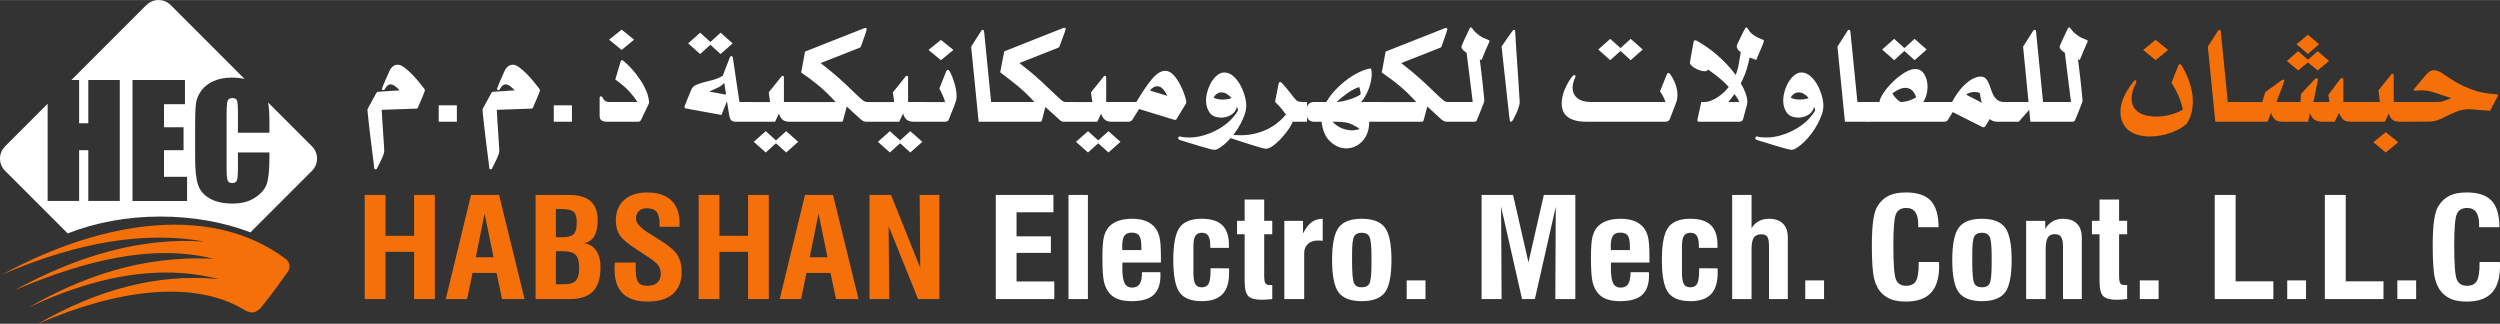
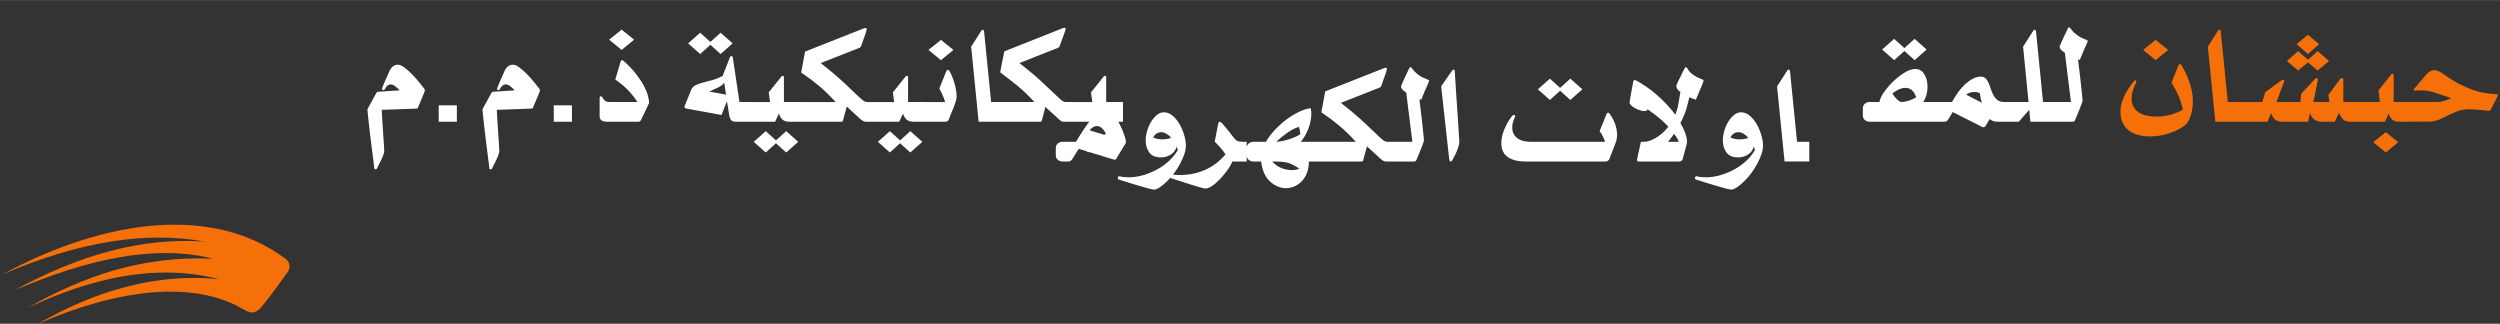
<svg xmlns="http://www.w3.org/2000/svg" xml:space="preserve" width="5.605in" height="0.726in" version="1.1" style="shape-rendering:geometricPrecision; text-rendering:geometricPrecision; image-rendering:optimizeQuality; fill-rule:evenodd; clip-rule:evenodd" viewBox="0 0 2968.21 384.3">
  <rect x="0" y="0" width="2968.21" height="384.3" fill="#333333" stroke="none" />
  <defs>
    <style type="text/css">
   
    .fil1 {fill:#F57009}
    .fil0 {fill:white}
    .fil3 {fill:#F57009;fill-rule:nonzero}
    .fil2 {fill:white;fill-rule:nonzero}
   
  </style>
  </defs>
  <g id="Layer_x0020_1">
    <g id="_2196372800576">
-       <path class="fil0" d="M202.69 5.98l87.68 87.68c-4.57,-1.08 -9.63,-1.62 -15.18,-1.62 -8.11,0 -15.28,1.36 -21.51,4.11 -6.23,2.75 -11.1,6.54 -14.61,11.31 -3.54,4.78 -5.63,9.77 -6.35,14.95 -0.7,5.17 -1.06,12.92 -1.06,23.26l0 41.93c0,14.07 1.15,24.6 3.45,31.61 2.3,7.02 7.02,12.49 14.1,16.46 7.11,3.96 16.12,5.93 27.05,5.93 10.53,0 19.36,-2.33 26.56,-7.02 7.17,-4.69 11.83,-10.13 13.92,-16.37 2.09,-6.2 3.15,-16.76 3.15,-31.64l0 -5.6 -37.39 0 0 18.06c0,7.9 -0.42,12.92 -1.27,15.04 -0.85,2.15 -2.66,3.21 -5.42,3.21 -2.84,0 -4.69,-1.06 -5.51,-3.18 -0.82,-2.15 -1.24,-6.69 -1.24,-13.67l0 -66.62c0,-7.26 0.43,-11.98 1.24,-14.19 0.82,-2.18 2.75,-3.27 5.78,-3.27 2.69,0 4.45,0.91 5.23,2.69 0.79,1.82 1.18,6.32 1.18,13.58l0 24.93 37.39 0 0 -13.65c0,-9.03 -0.51,-16.46 -1.52,-22.28l52.1 52.1c7.96,7.96 7.96,21 0,28.96l-73.09 73.09c-31.45,-11.92 -67.93,-18.74 -106.83,-18.74 -40.28,0 -77.97,7.32 -110.16,20.04l-74.39 -74.39c-7.97,-7.97 -7.97,-21 0,-28.96l50.57 -50.58 0 115.36 37.39 0 0 -60.26 10.89 0 0 60.26 37.39 0 0 -143.58 -37.39 0 0 51.37 -10.89 0 0 -51.37 -9.17 0 88.96 -88.96c7.96,-7.97 21,-7.97 28.96,0zm-45.37 88.96l62.26 0 0 28.68 -24.87 0 0 27.41 23.23 0 0 27.23 -23.23 0 0 31.59 27.41 0 0 28.68 -64.8 0 0 -143.58z" />
      <path class="fil1" d="M341.67 322.66c-12.25,17.02 -16.84,23.97 -32.27,43.02 -7.18,7 -12.24,6.66 -21.27,1 -58.4,-33.96 -147.1,-24.06 -243.01,17.62 69.48,-39.86 140.8,-60.1 214.68,-53.05 -73.59,-18.63 -149.52,-2.26 -226.78,34.09 64.12,-36.42 134.05,-62.19 220.18,-58.27 -71.57,-17.8 -151.81,1.65 -235.85,37.38 74.79,-40.92 149.88,-62.99 225.4,-57.73 -68.51,-12.45 -148,-0.56 -239.97,39.03 124.42,-67.33 251.06,-81.6 335.32,-19.25 7.67,4.86 6.18,13.15 3.55,16.16z" />
    </g>
    <g id="_2196372803072">
-       <path class="fil2" d="M496.08 127.87c1.45,-3.41 2.79,-6.57 4.04,-9.5 1.08,-2.43 2.05,-4.78 2.96,-7.06 0.91,-2.28 1.35,-3.65 1.35,-4.14 0,-0.64 -0.17,-1.22 -0.54,-1.7 -1.62,-2.1 -3.77,-4.84 -6.47,-8.16 -2.69,-3.32 -5.52,-6.48 -8.49,-9.5 -2.97,-3.01 -5.93,-5.6 -8.89,-7.79 -2.96,-2.19 -5.52,-3.29 -7.68,-3.29 -1.78,0 -3.4,0.45 -4.85,1.34 -1.45,0.88 -2.59,1.98 -3.5,3.29 -0.54,0.64 -1.35,2.22 -2.42,4.75 -1.08,2.53 -2.26,5.15 -3.51,7.91 -1.24,2.77 -2.32,5.26 -3.23,7.55 -0.91,2.28 -1.34,3.5 -1.34,3.65 0,1.13 0.54,1.7 1.62,1.7 0.71,0 1.24,-0.33 1.62,-0.97 1.99,-3.9 4.31,-5.84 7.01,-5.84 1.62,0 3.33,0.64 5.12,1.95 1.78,1.31 3.67,3.01 5.66,5.11l-25.6 1.7c-0.71,0 -1.35,0.34 -1.89,0.98l-10.24 18.75c-0.37,0.64 -0.54,1.22 -0.54,1.71 0,0.49 0.17,2.44 0.54,5.84 0.37,3.41 0.81,7.58 1.35,12.54 0.54,4.96 1.18,10.26 1.88,15.95 0.71,5.69 1.38,11.05 2.02,16.07 0.64,5.02 1.18,9.28 1.61,12.78 0.44,3.5 0.68,5.48 0.68,5.97 0,0.97 0.54,1.46 1.62,1.46 0.91,0 1.45,-0.34 1.61,-0.97 0.54,-1.13 1.32,-2.68 2.29,-4.63 0.98,-1.95 1.99,-3.93 2.96,-5.97 0.98,-2.04 1.79,-3.99 2.42,-5.84 0.64,-1.86 0.94,-3.2 0.94,-4.02 0,-0.82 -0.03,-2.16 -0.13,-4.02 -0.1,-1.86 -0.24,-4.02 -0.41,-6.45 -0.17,-2.43 -0.37,-5.08 -0.54,-7.91 -0.17,-2.83 -0.37,-5.72 -0.54,-8.64 -0.54,-6.67 -0.98,-14.03 -1.34,-22.16l41.22 -1.46c0.91,0 1.45,-0.34 1.62,-0.98zm24.79 -2.92l0 19.48 21.56 0 0 -19.48 -21.56 0zm111.83 2.92c1.45,-3.41 2.79,-6.57 4.04,-9.5 1.08,-2.43 2.05,-4.78 2.96,-7.06 0.91,-2.28 1.35,-3.65 1.35,-4.14 0,-0.64 -0.17,-1.22 -0.54,-1.7 -1.62,-2.1 -3.77,-4.84 -6.47,-8.16 -2.69,-3.32 -5.52,-6.48 -8.49,-9.5 -2.97,-3.01 -5.93,-5.6 -8.89,-7.79 -2.96,-2.19 -5.52,-3.29 -7.68,-3.29 -1.79,0 -3.4,0.45 -4.85,1.34 -1.45,0.88 -2.59,1.98 -3.5,3.29 -0.54,0.64 -1.35,2.22 -2.43,4.75 -1.08,2.53 -2.26,5.15 -3.5,7.91 -1.25,2.77 -2.32,5.26 -3.23,7.55 -0.91,2.28 -1.35,3.5 -1.35,3.65 0,1.13 0.54,1.7 1.62,1.7 0.71,0 1.24,-0.33 1.62,-0.97 1.99,-3.9 4.31,-5.84 7.01,-5.84 1.62,0 3.33,0.64 5.12,1.95 1.79,1.31 3.67,3.01 5.66,5.11l-25.6 1.7c-0.71,0 -1.35,0.34 -1.89,0.98l-10.24 18.75c-0.37,0.64 -0.54,1.22 -0.54,1.71 0,0.49 0.17,2.44 0.54,5.84 0.37,3.41 0.81,7.58 1.35,12.54 0.54,4.96 1.18,10.26 1.88,15.95 0.71,5.69 1.38,11.05 2.02,16.07 0.64,5.02 1.18,9.28 1.61,12.78 0.44,3.5 0.68,5.48 0.68,5.97 0,0.97 0.54,1.46 1.62,1.46 0.91,0 1.45,-0.34 1.61,-0.97 0.54,-1.13 1.32,-2.68 2.29,-4.63 0.98,-1.95 1.99,-3.93 2.96,-5.97 0.98,-2.04 1.78,-3.99 2.42,-5.84 0.64,-1.86 0.94,-3.2 0.94,-4.02 0,-0.82 -0.03,-2.16 -0.13,-4.02 -0.1,-1.86 -0.24,-4.02 -0.41,-6.45 -0.17,-2.43 -0.37,-5.08 -0.54,-7.91 -0.17,-2.83 -0.37,-5.72 -0.54,-8.64 -0.54,-6.67 -0.98,-14.03 -1.34,-22.16l41.22 -1.46c0.91,0 1.45,-0.34 1.62,-0.98zm24.79 -2.92l0 19.48 21.56 0 0 -19.48 -21.56 0zm113.17 -3.16c0,-1.95 -0.44,-4.66 -1.35,-8.16 -0.91,-3.5 -2.53,-7.43 -4.85,-11.81 -2.32,-4.38 -5.49,-9.13 -9.43,-14.25 -3.94,-5.11 -8.89,-10.26 -14.82,-15.46 -0.54,-0.49 -1.18,-0.73 -1.88,-0.73 -0.71,0 -1.18,0.4 -1.35,1.22l-6.47 21.67c7.18,5.21 12.67,9.86 16.44,14 3.77,4.14 7.11,8.4 9.97,12.78l-33.14 0c-2.16,0 -3.77,-0.36 -4.85,-1.1 -1.08,-0.73 -1.89,-1.49 -2.42,-2.31 -0.54,-0.82 -0.98,-1.58 -1.35,-2.31 -0.37,-0.73 -0.98,-1.09 -1.89,-1.09 -0.37,0 -0.67,0.12 -0.94,0.36 -0.27,0.24 -0.4,0.85 -0.4,1.83l0 20.94c0,2.77 0.81,4.63 2.42,5.6 1.62,0.97 3.77,1.46 6.47,1.46l36.38 0c1.45,0 2.43,-0.27 2.96,-0.85 0.54,-0.58 0.98,-1.25 1.35,-2.07 0.17,-0.49 0.78,-1.73 1.75,-3.77 0.98,-2.04 2.02,-4.17 3.1,-6.45 1.08,-2.28 2.06,-4.35 2.96,-6.21 0.91,-1.86 1.35,-2.95 1.35,-3.29zm-47.42 -74.76l14.82 12.18 14.82 -12.18 -14.82 -11.93 -14.82 11.93zm135.27 41.64l0 0.97c-4.14,2.44 -8.22,4.17 -12.26,5.24 -4.04,1.06 -7.78,2.04 -11.18,2.92 -3.4,0.88 -6.43,1.95 -9.03,3.16 -2.6,1.22 -4.45,3.2 -5.53,5.97l-7.54 18.51c-0.17,0.33 -0.27,0.73 -0.27,1.22 0,1.31 0.81,2.04 2.42,2.19l41.5 7.55 6.47 -16.31 2.7 16.56c0.54,3.08 1.38,5.15 2.56,6.21 1.18,1.07 2.93,1.58 5.25,1.58l18.33 0 0 -23.38 -14.01 0 -7.81 -52.6c-0.37,-1.31 -0.91,-1.95 -1.62,-1.95 -0.91,0 -1.51,0.49 -1.88,1.46l-8.09 20.7zm1.35 9.5l2.15 14.12 -19.94 -3.65c4.14,-1.8 7.68,-3.41 10.64,-4.87 2.96,-1.46 5.35,-3.31 7.14,-5.6zm-69.79 46.27l0 0 0 0 0 0 0 0 0 0 0 0 0 0zm0 0l0 0 0 0 0 0 0 0 0 0 0 0 0 0 0 0 0 0 0 0 0 0zm0 0l0 0 0 0 0 0 0 0 0 0zm0 0l0 0 0 0 0 0 0 0 0 0zm0 0l0 0 0 0 0 0zm0 0l0 0 0 0 0 0zm0 0l0 0 0 0 0 0zm0 0l0 0 0 0 0 0 0 0 0 0 0 0 0 0zm0 0l0 0 0 0 0 0 0 0 0 0 0 0 0 0 0 0 0 0 0 0 0 0zm0 0l0 0 0 0 0 0 0 0 0 0 0 0 0 0 0 0 0 0 0 0 0 0zm0 0l0 0 0 0 0 0 0 0 0 0 0 0 0 0 0 0 0 0zm0 0l0 0 0 0 0 0 0 0 0 0 0 0 0 0zm0 0l0 0 0 0 0 0zm0 0l0 0 0 0 0 0zm0 0l0 0 0 0 0 0zm0 0l0 0 0 0 0 0zm0 0l0 0 0 0 0 0zm0 0l0 0 0 0 0 0zm0 0l0 0 0 0 0 0zm26.95 -93.02l14.28 12.66 12.13 -10.96 12.13 10.96 14.28 -12.66 -14.28 -12.66 -12.13 10.96 -12.13 -10.96 -14.28 12.66zm133.65 69.64l-19.94 0 0 -29.22c0,-1.31 -0.54,-1.95 -1.62,-1.95 -0.54,0 -1.08,0.4 -1.61,1.22l-14.82 18.51 1.62 11.44 -22.36 0c-2.32,0 -4.28,0.7 -5.8,2.07 -1.52,1.37 -2.29,3.14 -2.29,5.24l0 8.76c0,2.1 0.77,3.87 2.29,5.24 1.52,1.37 3.47,2.07 5.8,2.07l28.29 0 4.58 -9.74c0.91,3.07 2.29,5.48 4.18,7.18 1.89,1.71 4.72,2.56 8.49,2.56l13.2 0 0 -23.38zm-55.78 47.24l14.28 12.66 12.13 -10.96 12.13 10.96 14.28 -12.66 -14.28 -12.66 -12.13 10.96 -12.13 -10.96 -14.28 12.66zm55.78 -23.86l48.23 0c1.08,0 1.72,-0.4 1.89,-1.22l4.58 -16.8 16.71 15.34c0.54,0.49 1.35,1.07 2.42,1.71 1.08,0.64 2.33,0.97 3.77,0.97l11.05 0 0 -23.38 -8.62 0c-1.25,0 -2.32,-0.12 -3.23,-0.36 -0.91,-0.24 -1.99,-0.85 -3.24,-1.82 -1.24,-0.98 -2.83,-2.35 -4.71,-4.14 -1.89,-1.8 -4.45,-4.23 -7.68,-7.31 -4.31,-4.23 -9.26,-8.86 -14.82,-13.88 -5.56,-5.02 -13.1,-11.29 -22.63,-18.75l45.8 -18.02c1.08,-0.34 1.79,-1.07 2.16,-2.19 2.69,-7.31 4.48,-12.39 5.39,-15.22 0.91,-2.83 1.35,-4.41 1.35,-4.75 0,-0.98 -0.64,-1.46 -1.89,-1.46 -0.37,0 -0.71,0.09 -1.08,0.24l-70.33 27.76 -4.58 24.84c7.91,5.36 14.99,10.68 21.29,15.95 6.3,5.27 12.83,11.66 19.67,19.12l-41.5 0c-2.32,0 -4.28,0.7 -5.79,2.07 -1.52,1.37 -2.29,3.14 -2.29,5.24l0 8.76c0,2.1 0.78,3.87 2.29,5.24 1.52,1.37 3.47,2.07 5.79,2.07zm147.39 -23.38l-19.94 0 0 -29.22c0,-1.31 -0.54,-1.95 -1.61,-1.95 -0.54,0 -1.08,0.4 -1.62,1.22l-14.82 18.51 1.61 11.44 -22.36 0c-2.32,0 -4.27,0.7 -5.79,2.07 -1.52,1.37 -2.29,3.14 -2.29,5.24l0 8.76c0,2.1 0.78,3.87 2.29,5.24 1.52,1.37 3.47,2.07 5.79,2.07l28.29 0 4.58 -9.74c0.91,3.07 2.29,5.48 4.18,7.18 1.88,1.71 4.71,2.56 8.49,2.56l13.2 0 0 -23.38zm-55.78 47.24l14.28 12.66 12.13 -10.96 12.13 10.96 14.28 -12.66 -14.28 -12.66 -12.13 10.96 -12.13 -10.96 -14.28 12.66zm93.5 -53.57c0,-2.77 -0.27,-5.63 -0.81,-8.65 -0.54,-3.01 -1.24,-5.94 -2.16,-8.77 -0.91,-2.83 -1.85,-5.39 -2.83,-7.67 -0.98,-2.28 -1.92,-4.14 -2.83,-5.6 -0.54,-0.82 -1.18,-1.22 -1.89,-1.22 -0.71,0 -1.35,0.64 -1.88,1.95l-8.09 20.21 2.7 5.36c0.71,1.61 1.48,3.38 2.29,5.24 0.81,1.86 1.38,3.68 1.75,5.48l-23.98 0c-2.32,0 -4.28,0.7 -5.79,2.07 -1.52,1.37 -2.29,3.14 -2.29,5.24l0 8.76c0,2.1 0.78,3.87 2.29,5.24 1.52,1.37 3.47,2.07 5.79,2.07l23.71 0c2.69,0 4.31,-0.97 4.85,-2.92 0.71,-2.1 1.62,-4.41 2.69,-6.94 1.08,-2.52 2.12,-4.99 3.1,-7.43 0.98,-2.44 1.78,-4.75 2.43,-6.94 0.64,-2.19 0.94,-4.02 0.94,-5.48zm-33.41 -55.52l14.82 12.17 14.82 -12.17 -14.82 -11.93 -14.82 11.93zm74.37 61.85l-8.35 -83.76c-0.17,-1.31 -0.71,-1.95 -1.62,-1.95 -0.71,0 -1.24,0.33 -1.62,0.97l-12.13 18.99 8.89 89.12 29.37 0 0 -23.38 -14.55 0zm14.55 23.38l43.11 0c0.91,0 1.48,-0.09 1.75,-0.24 0.27,-0.15 0.57,-0.64 0.94,-1.46l4.04 -15.83 17.51 15.83c1.24,1.13 2.53,1.7 3.77,1.7l12.12 0 0 -23.38 -8.89 0c-1.99,0 -3.94,-0.85 -5.93,-2.56 -1.99,-1.7 -4.85,-4.38 -8.62,-8.04 -3.77,-3.65 -8.86,-8.43 -15.23,-14.37 -6.37,-5.93 -14.85,-13.03 -25.46,-21.3l45.54 -18.02c1.08,-0.34 1.79,-1.07 2.16,-2.19l5.66 -15.34c1.08,-2.92 1.62,-4.54 1.62,-4.87 0,-0.97 -0.64,-1.46 -1.88,-1.46 -0.37,0 -0.71,0.09 -1.08,0.24l-70.06 27.76 -4.85 24.84c3.77,2.92 7.31,5.63 10.65,8.16 3.34,2.52 6.6,5.11 9.83,7.79 3.23,2.68 6.5,5.6 9.84,8.76 3.33,3.17 6.77,6.7 10.37,10.59l-36.92 0c-2.32,0 -4.28,0.7 -5.79,2.07 -1.52,1.37 -2.29,3.14 -2.29,5.24l0 8.76c0,2.1 0.77,3.87 2.29,5.24 1.52,1.37 3.47,2.07 5.79,2.07zm142 -23.38l-19.94 0 0 -29.22c0,-1.31 -0.54,-1.95 -1.61,-1.95 -0.54,0 -1.08,0.4 -1.62,1.22l-14.82 18.51 1.62 11.44 -22.37 0c-2.32,0 -4.27,0.7 -5.79,2.07 -1.52,1.37 -2.29,3.14 -2.29,5.24l0 8.76c0,2.1 0.78,3.87 2.29,5.24 1.52,1.37 3.47,2.07 5.79,2.07l28.29 0 4.58 -9.74c0.91,3.07 2.29,5.48 4.18,7.18 1.88,1.71 4.71,2.56 8.49,2.56l13.2 0 0 -23.38zm-55.78 47.24l14.28 12.66 12.13 -10.96 12.13 10.96 14.28 -12.66 -14.28 -12.66 -12.13 10.96 -12.13 -10.96 -14.28 12.66zm71.68 -47.24l-15.9 0c-2.32,0 -4.28,0.7 -5.79,2.07 -1.52,1.37 -2.29,3.14 -2.29,5.24l0 8.76c0,2.1 0.78,3.87 2.29,5.24 1.52,1.37 3.47,2.07 5.79,2.07l6.47 0c1.45,0 2.46,-0.24 3.1,-0.73 0.64,-0.49 1.11,-0.97 1.48,-1.46l8.09 -12.91 41.23 12.66c0.37,0.15 0.81,0.25 1.35,0.25 1.08,0 1.72,-0.34 1.88,-0.98l10.24 -16.8c0.71,-0.97 1.11,-1.8 1.21,-2.44 0.1,-0.64 0.14,-1.22 0.14,-1.7 0,-0.82 -0.64,-3.17 -1.89,-7.06 -1.25,-3.89 -2.96,-8 -5.12,-12.3 -2.16,-4.29 -4.75,-8.19 -7.81,-11.69 -3.06,-3.5 -6.47,-5.24 -10.24,-5.24 -5.22,0 -10.64,3.5 -16.3,10.47 -5.66,6.97 -11.62,15.83 -17.92,26.54zm36.92 -7.31l-20.75 -6.33c2.69,-3.41 5.56,-5.11 8.62,-5.11 2.52,0 4.75,1.1 6.74,3.29 1.99,2.19 3.77,4.9 5.39,8.16zm67.37 -27.76c-2.86,0 -5.63,1.07 -8.22,3.16 -2.59,2.1 -4.88,4.78 -6.87,8.03 -1.98,3.26 -3.54,6.85 -4.71,10.84 -1.18,3.99 -1.75,7.82 -1.75,11.57 0,5.36 1.38,10.01 4.18,14 2.8,3.99 7.51,5.97 14.15,5.97 4.14,0 7.98,-1.13 11.59,-3.41 3.6,-2.28 5.83,-5.45 6.74,-9.5 0.17,0.82 0.44,1.58 0.81,2.31 0.37,0.73 0.54,1.43 0.54,2.07 -2.52,4.38 -5.83,8.52 -9.97,12.42 -4.14,3.9 -8.86,7.3 -14.14,10.23 -5.29,2.92 -10.88,5.24 -16.71,6.94 -5.83,1.7 -11.55,2.56 -17.11,2.56 -1.98,0 -3.87,-0.09 -5.66,-0.24 -1.78,-0.15 -3.6,-0.49 -5.39,-0.97 -1.45,0 -2.16,0.64 -2.16,1.95 0,1.31 0.91,2.1 2.69,2.44 2.53,0.82 5.79,1.83 9.84,3.04 4.04,1.22 8.18,2.46 12.39,3.77 4.21,1.31 8.05,2.4 11.45,3.29 3.4,0.88 5.66,1.34 6.74,1.34 1.78,0 4.07,-0.94 6.87,-2.8 2.79,-1.86 5.66,-4.26 8.62,-7.18 2.96,-2.92 5.79,-6.21 8.49,-9.86 2.7,-3.65 5.02,-7.34 7.01,-11.08 1.99,-3.74 3.6,-7.4 4.85,-10.96 1.25,-3.56 1.89,-7.15 1.89,-10.71 0,-3.56 -0.67,-7.64 -2.02,-12.18 -1.35,-4.54 -3.13,-8.8 -5.39,-12.78 -2.26,-3.99 -4.98,-7.34 -8.22,-10.11 -3.23,-2.77 -6.73,-4.14 -10.51,-4.14zm-12.66 29.95c1.24,-2.28 2.69,-3.9 4.31,-4.87 1.62,-0.97 3.33,-1.46 5.12,-1.46 2.16,0 4.31,0.64 6.47,1.95 2.15,1.31 3.94,2.92 5.39,4.87 -3.07,1.13 -6.57,1.7 -10.51,1.7 -3.94,0 -7.55,-0.73 -10.78,-2.19zm94.04 28.49l16.98 0 0 -23.38 -3.51 0c-3.6,0 -6.16,-0.36 -7.68,-1.1 -1.52,-0.73 -3.54,-2.8 -6.06,-6.21 -0.54,-0.82 -1.52,-2.1 -2.96,-3.89 -1.45,-1.8 -2.93,-3.62 -4.44,-5.48 -1.52,-1.86 -2.96,-3.53 -4.31,-4.99 -1.35,-1.46 -2.39,-2.19 -3.1,-2.19 -0.71,0 -1.24,0.58 -1.62,1.7l-4.31 21.92c3.77,3.74 6.47,6.6 8.08,8.64 1.62,2.04 3.24,4.17 4.85,6.45 -7.01,8.28 -15.12,14.46 -24.39,18.51 -9.26,4.05 -19.16,6.09 -29.77,6.09 -1.99,0 -4.01,-0.09 -6.06,-0.24 -2.05,-0.15 -4.08,-0.4 -6.06,-0.73 -1.45,0 -2.16,0.64 -2.16,1.95 0,1.31 0.91,2.1 2.7,2.43 2.52,0.82 5.89,1.92 10.1,3.29 4.21,1.37 8.52,2.77 12.93,4.14 4.41,1.37 8.39,2.59 11.99,3.65 3.6,1.06 5.93,1.58 7.01,1.58 1.98,0 4.44,-0.97 7.41,-2.92 2.96,-1.95 5.96,-4.5 9.03,-7.67 3.07,-3.16 5.96,-6.6 8.76,-10.35 2.8,-3.74 4.98,-7.46 6.6,-11.2zm90.81 0l14.28 0 0 -23.38 -23.98 0c1.78,-1.95 3.47,-4.26 4.98,-6.94 1.52,-2.68 2.86,-5.51 4.04,-8.52 1.18,-3.01 2.05,-6.06 2.69,-9.13 0.64,-3.08 0.94,-6 0.94,-8.77 0,-2.44 -0.27,-4.63 -0.81,-6.58 -3.94,0.49 -8.39,1.86 -13.34,4.14 -4.95,2.28 -9.87,5.24 -14.82,8.89 -4.95,3.65 -9.6,7.79 -14.01,12.42 -4.41,4.63 -8.05,9.47 -10.91,14.49l-14.82 0c-2.32,0 -4.28,0.7 -5.79,2.07 -1.52,1.37 -2.29,3.14 -2.29,5.24l0 8.76c0,2.1 0.77,3.87 2.29,5.24 1.52,1.37 3.47,2.07 5.79,2.07l9.16 0c1.24,10.71 4.82,18.66 10.64,23.86 5.83,5.2 12.09,7.79 18.73,7.79 3.4,0 6.74,-0.7 9.97,-2.07 3.24,-1.37 6.16,-3.41 8.76,-6.09 2.59,-2.68 4.68,-5.97 6.2,-9.86 1.52,-3.9 2.29,-8.43 2.29,-13.64zm-43.65 0l3.5 0c8.62,0 15.09,1 19.4,3.04 4.31,2.04 7.44,3.93 9.43,5.72 -1.25,0.33 -2.6,0.64 -4.04,0.97 -1.45,0.33 -3.13,0.49 -5.12,0.49 -3.6,0 -7.41,-0.73 -11.45,-2.19 -4.04,-1.46 -7.95,-4.14 -11.72,-8.03zm31.8 -41.15c0.54,1.95 0.94,3.44 1.21,4.51 0.27,1.07 0.4,2.47 0.4,4.26 -2.86,1.95 -7.04,3.87 -12.53,5.72 -5.49,1.86 -10.81,2.95 -16.03,3.29 4.14,-3.9 8.59,-7.52 13.34,-10.83 4.75,-3.32 9.3,-5.63 13.61,-6.94zm26.14 41.15l48.23 0c1.08,0 1.72,-0.4 1.89,-1.22l4.58 -16.8 16.71 15.34c0.54,0.49 1.35,1.07 2.42,1.71 1.08,0.64 2.33,0.97 3.77,0.97l11.05 0 0 -23.38 -8.62 0c-1.25,0 -2.32,-0.12 -3.23,-0.36 -0.91,-0.24 -1.99,-0.85 -3.23,-1.82 -1.25,-0.98 -2.83,-2.35 -4.72,-4.14 -1.89,-1.8 -4.44,-4.23 -7.68,-7.31 -4.31,-4.23 -9.26,-8.86 -14.82,-13.88 -5.56,-5.02 -13.1,-11.29 -22.63,-18.75l45.81 -18.02c1.08,-0.34 1.79,-1.07 2.16,-2.19 2.69,-7.31 4.48,-12.39 5.39,-15.22 0.91,-2.83 1.35,-4.41 1.35,-4.75 0,-0.98 -0.64,-1.46 -1.88,-1.46 -0.37,0 -0.71,0.09 -1.08,0.24l-70.33 27.76 -4.58 24.84c7.92,5.36 14.99,10.68 21.29,15.95 6.3,5.27 12.83,11.66 19.67,19.12l-41.5 0c-2.32,0 -4.28,0.7 -5.79,2.07 -1.52,1.37 -2.29,3.14 -2.29,5.24l0 8.76c0,2.1 0.78,3.87 2.29,5.24 1.52,1.37 3.47,2.07 5.79,2.07zm101.32 -81.82l7.28 58.44 -19.94 0c-2.32,0 -4.27,0.7 -5.79,2.07 -1.52,1.37 -2.29,3.14 -2.29,5.24l0 8.76c0,2.1 0.78,3.87 2.29,5.24 1.52,1.37 3.47,2.07 5.79,2.07l21.83 0c1.62,0 2.59,-0.64 2.96,-1.95 0.37,-0.82 1.04,-2.41 2.02,-4.75 0.98,-2.34 1.98,-4.78 2.96,-7.31 0.98,-2.53 1.89,-4.84 2.69,-6.94 0.81,-2.1 1.22,-3.41 1.22,-3.9 0,-0.64 -0.1,-1.92 -0.27,-3.78 -0.16,-1.86 -0.4,-4.02 -0.67,-6.45 -0.27,-2.44 -0.54,-5.08 -0.81,-7.92 -0.27,-2.83 -0.57,-5.72 -0.94,-8.64 -0.71,-6.67 -1.62,-14.12 -2.7,-22.4l2.16 0.73c1.62,-4.23 3.13,-7.94 4.58,-11.2 1.24,-2.77 2.39,-5.27 3.37,-7.55 0.98,-2.28 1.48,-3.5 1.48,-3.65 0,-0.64 -0.71,-1.22 -2.16,-1.71 -3.94,-1.46 -7.14,-3.04 -9.57,-4.75 -2.42,-1.71 -4.31,-3.29 -5.66,-4.75 -1.35,-1.46 -2.32,-2.68 -2.97,-3.65 -0.64,-0.97 -1.21,-1.46 -1.75,-1.46 -0.71,0 -1.25,0.49 -1.62,1.46 -0.37,0.82 -1.08,2.31 -2.15,4.51 -1.08,2.19 -2.16,4.47 -3.23,6.82 -1.08,2.34 -2.06,4.53 -2.96,6.58 -0.91,2.04 -1.35,3.29 -1.35,3.77 0,0.82 0.4,1.8 1.21,2.92 0.81,1.13 2.46,2.52 4.98,4.14zm54.43 -26.05l-12.93 18.51 9.16 83.52 0.54 3.9c0.17,1.31 0.81,1.95 1.89,1.95 0.54,0 1.34,-0.97 2.42,-2.92 1.08,-1.95 2.19,-4.17 3.37,-6.7 1.18,-2.52 2.16,-5.08 2.96,-7.67 0.81,-2.59 1.21,-4.54 1.21,-5.84 0,-0.15 -0.14,-2.31 -0.41,-6.45 -0.27,-4.14 -0.57,-9.25 -0.94,-15.34 -0.37,-6.09 -0.8,-12.69 -1.34,-19.85 -0.54,-7.15 -0.98,-13.79 -1.35,-19.97 -0.37,-6.18 -0.68,-11.35 -0.94,-15.58 -0.27,-4.23 -0.4,-6.49 -0.4,-6.82 0,-1.31 -0.44,-1.95 -1.35,-1.95 -0.71,0 -1.35,0.4 -1.89,1.22zm187.01 51.13c-0.54,-0.82 -1.18,-1.22 -1.89,-1.22 -0.71,0 -1.35,0.64 -1.89,1.95l-8.08 19.97c0.91,1.13 1.72,2.34 2.42,3.65 0.71,1.13 1.45,2.46 2.16,4.02 0.71,1.56 1.34,3.2 1.88,4.99l-87.85 0c-7.37,0 -12.93,-1.55 -16.7,-4.63 -3.77,-3.08 -5.66,-7.21 -5.66,-12.42 0,-3.41 0.98,-7.39 2.96,-11.93 0.37,-0.64 0.54,-1.13 0.54,-1.46 0,-0.98 -0.54,-1.46 -1.62,-1.46 -0.71,0 -1.52,0.58 -2.42,1.71 -3.4,4.38 -6.33,9.47 -8.76,15.22 -2.42,5.75 -3.64,11.32 -3.64,16.68 0,2.92 0.51,5.72 1.48,8.4 0.98,2.68 2.59,4.99 4.85,6.94 2.26,1.95 5.25,3.5 9.03,4.63 3.78,1.13 8.35,1.7 13.74,1.7l94.31 0c2.32,0 3.94,-0.97 4.85,-2.92l7.54 -19.48c1.08,-2.92 1.62,-6 1.62,-9.25 0,-4.54 -0.84,-9.04 -2.56,-13.51 -1.72,-4.47 -3.8,-8.31 -6.33,-11.57zm-85.15 -28.98l14.28 12.66 12.13 -10.96 12.13 10.96 14.28 -12.66 -14.28 -12.66 -12.13 10.96 -12.13 -10.96 -14.28 12.66zm179.73 9.5l7.82 2.92c1.78,-4.38 3.33,-8 4.58,-10.83 1.25,-2.83 2.19,-5.08 2.83,-6.7 0.64,-1.62 1.08,-2.8 1.34,-3.53 0.27,-0.73 0.41,-1.19 0.41,-1.34 0,-0.82 -0.41,-1.37 -1.21,-1.71 -0.81,-0.34 -1.65,-0.64 -2.56,-0.97 -3.07,-1.31 -5.52,-2.56 -7.41,-3.77 -1.88,-1.22 -3.37,-2.41 -4.45,-3.53 -1.08,-1.13 -1.85,-2.1 -2.29,-2.92 -0.44,-0.82 -0.94,-1.55 -1.48,-2.19 -0.54,-0.82 -1.08,-1.22 -1.62,-1.22 -0.37,0 -0.81,0.4 -1.35,1.22 -0.37,0.49 -1.04,1.8 -2.02,3.9 -0.98,2.1 -2.12,4.38 -3.37,6.82 -1.24,2.43 -2.32,4.66 -3.23,6.7 -0.91,2.04 -1.35,3.19 -1.35,3.53 0,0.82 0.31,1.92 0.94,3.29 0.64,1.37 1.92,2.71 3.91,4.02 -0.91,4.87 -1.65,9.38 -2.29,13.52 -0.64,4.14 -1.85,8.64 -3.64,13.51 -3.4,-4.54 -7.04,-8.86 -10.91,-12.91 -3.87,-4.05 -7.78,-7.79 -11.72,-11.2 -3.94,-3.41 -7.92,-6.45 -11.85,-9.13 -3.94,-2.68 -7.65,-4.99 -11.05,-6.94 -1.25,-0.64 -2.15,-0.98 -2.69,-0.98 -1.08,0 -1.72,0.73 -1.88,2.19 -0.17,0.64 -0.51,2.28 -0.94,4.87 -0.44,2.59 -0.94,5.33 -1.48,8.16 -0.54,2.83 -0.98,5.45 -1.35,7.79l-0.54 3.53c0,1.13 0.64,2.31 1.88,3.53 1.25,1.22 2.8,2.31 4.58,3.29 1.78,0.98 3.67,1.8 5.66,2.44 1.99,0.64 3.77,0.97 5.39,0.97 2.32,0 3.6,-0.73 3.77,-2.19 4.48,3.07 8.86,6.33 13.07,9.74 4.21,3.41 8.12,7.06 11.72,10.96 -1.25,1.8 -2.96,3.74 -5.12,5.84 -2.16,2.1 -4.55,4.05 -7.14,5.85 -2.6,1.8 -5.39,3.29 -8.36,4.5 -2.96,1.22 -5.89,1.83 -8.76,1.83l-3.23 0c-0.91,4.23 -1.72,7.88 -2.42,10.96 -0.37,1.31 -0.67,2.65 -0.94,4.02 -0.27,1.37 -0.51,2.56 -0.67,3.53 -0.37,1.31 -0.54,2.43 -0.54,3.41 0,0.97 0.71,1.46 2.16,1.46l47.16 0c2.69,0 4.31,-0.97 4.85,-2.92 0.54,-1.95 1.08,-3.99 1.62,-6.09 0.54,-2.1 1.08,-4.11 1.62,-5.97 0.54,-1.86 0.98,-3.53 1.34,-4.99 0.37,-1.46 0.54,-2.53 0.54,-3.17 0,-3.26 -0.71,-6.85 -2.16,-10.84 -1.45,-3.99 -3.33,-7.82 -5.66,-11.57 3.23,-6.33 5.56,-11.93 7.01,-16.8 1.45,-4.87 2.59,-9.5 3.5,-13.88zm-12.39 52.84l-12.93 0c1.62,-1.8 2.86,-3.32 3.77,-4.63 0.91,-1.31 2.06,-2.92 3.5,-4.87 1.62,2.1 2.86,3.93 3.77,5.48 0.91,1.55 1.52,2.89 1.89,4.02zm73.83 -35.06c-2.86,0 -5.62,1.07 -8.22,3.16 -2.59,2.1 -4.88,4.78 -6.87,8.03 -1.99,3.26 -3.54,6.85 -4.71,10.84 -1.18,3.99 -1.75,7.82 -1.75,11.57 0,5.36 1.38,10.01 4.18,14 2.8,3.99 7.51,5.97 14.15,5.97 4.14,0 7.98,-1.13 11.59,-3.41 3.6,-2.28 5.83,-5.45 6.73,-9.5 0.17,0.82 0.44,1.58 0.81,2.31 0.37,0.73 0.54,1.43 0.54,2.07 -2.52,4.38 -5.83,8.52 -9.97,12.42 -4.14,3.9 -8.86,7.3 -14.15,10.23 -5.29,2.92 -10.88,5.24 -16.71,6.94 -5.83,1.7 -11.55,2.56 -17.11,2.56 -1.99,0 -3.87,-0.09 -5.66,-0.24 -1.78,-0.15 -3.6,-0.49 -5.39,-0.97 -1.45,0 -2.15,0.64 -2.15,1.95 0,1.31 0.91,2.1 2.69,2.44 2.53,0.82 5.8,1.83 9.84,3.04 4.04,1.22 8.18,2.46 12.39,3.77 4.21,1.31 8.05,2.4 11.45,3.29 3.4,0.88 5.66,1.34 6.74,1.34 1.78,0 4.07,-0.94 6.87,-2.8 2.79,-1.86 5.66,-4.26 8.62,-7.18 2.96,-2.92 5.79,-6.21 8.49,-9.86 2.69,-3.65 5.02,-7.34 7,-11.08 1.99,-3.74 3.6,-7.4 4.85,-10.96 1.25,-3.56 1.88,-7.15 1.88,-10.71 0,-3.56 -0.67,-7.64 -2.02,-12.18 -1.35,-4.54 -3.13,-8.8 -5.39,-12.78 -2.26,-3.99 -4.98,-7.34 -8.22,-10.11 -3.23,-2.77 -6.74,-4.14 -10.51,-4.14zm-12.66 29.95c1.25,-2.28 2.69,-3.9 4.31,-4.87 1.62,-0.97 3.33,-1.46 5.12,-1.46 2.15,0 4.31,0.64 6.47,1.95 2.15,1.31 3.94,2.92 5.39,4.87 -3.07,1.13 -6.57,1.7 -10.51,1.7 -3.94,0 -7.55,-0.73 -10.78,-2.19zm79.22 5.11l-8.36 -83.76c-0.17,-1.31 -0.71,-1.95 -1.62,-1.95 -0.71,0 -1.25,0.33 -1.62,0.97l-12.13 18.99 8.89 89.12 29.37 0 0 -23.38 -14.55 0z" />
+       <path class="fil2" d="M496.08 127.87c1.45,-3.41 2.79,-6.57 4.04,-9.5 1.08,-2.43 2.05,-4.78 2.96,-7.06 0.91,-2.28 1.35,-3.65 1.35,-4.14 0,-0.64 -0.17,-1.22 -0.54,-1.7 -1.62,-2.1 -3.77,-4.84 -6.47,-8.16 -2.69,-3.32 -5.52,-6.48 -8.49,-9.5 -2.97,-3.01 -5.93,-5.6 -8.89,-7.79 -2.96,-2.19 -5.52,-3.29 -7.68,-3.29 -1.78,0 -3.4,0.45 -4.85,1.34 -1.45,0.88 -2.59,1.98 -3.5,3.29 -0.54,0.64 -1.35,2.22 -2.42,4.75 -1.08,2.53 -2.26,5.15 -3.51,7.91 -1.24,2.77 -2.32,5.26 -3.23,7.55 -0.91,2.28 -1.34,3.5 -1.34,3.65 0,1.13 0.54,1.7 1.62,1.7 0.71,0 1.24,-0.33 1.62,-0.97 1.99,-3.9 4.31,-5.84 7.01,-5.84 1.62,0 3.33,0.64 5.12,1.95 1.78,1.31 3.67,3.01 5.66,5.11l-25.6 1.7c-0.71,0 -1.35,0.34 -1.89,0.98l-10.24 18.75c-0.37,0.64 -0.54,1.22 -0.54,1.71 0,0.49 0.17,2.44 0.54,5.84 0.37,3.41 0.81,7.58 1.35,12.54 0.54,4.96 1.18,10.26 1.88,15.95 0.71,5.69 1.38,11.05 2.02,16.07 0.64,5.02 1.18,9.28 1.61,12.78 0.44,3.5 0.68,5.48 0.68,5.97 0,0.97 0.54,1.46 1.62,1.46 0.91,0 1.45,-0.34 1.61,-0.97 0.54,-1.13 1.32,-2.68 2.29,-4.63 0.98,-1.95 1.99,-3.93 2.96,-5.97 0.98,-2.04 1.79,-3.99 2.42,-5.84 0.64,-1.86 0.94,-3.2 0.94,-4.02 0,-0.82 -0.03,-2.16 -0.13,-4.02 -0.1,-1.86 -0.24,-4.02 -0.41,-6.45 -0.17,-2.43 -0.37,-5.08 -0.54,-7.91 -0.17,-2.83 -0.37,-5.72 -0.54,-8.64 -0.54,-6.67 -0.98,-14.03 -1.34,-22.16l41.22 -1.46c0.91,0 1.45,-0.34 1.62,-0.98zm24.79 -2.92l0 19.48 21.56 0 0 -19.48 -21.56 0zm111.83 2.92c1.45,-3.41 2.79,-6.57 4.04,-9.5 1.08,-2.43 2.05,-4.78 2.96,-7.06 0.91,-2.28 1.35,-3.65 1.35,-4.14 0,-0.64 -0.17,-1.22 -0.54,-1.7 -1.62,-2.1 -3.77,-4.84 -6.47,-8.16 -2.69,-3.32 -5.52,-6.48 -8.49,-9.5 -2.97,-3.01 -5.93,-5.6 -8.89,-7.79 -2.96,-2.19 -5.52,-3.29 -7.68,-3.29 -1.79,0 -3.4,0.45 -4.85,1.34 -1.45,0.88 -2.59,1.98 -3.5,3.29 -0.54,0.64 -1.35,2.22 -2.43,4.75 -1.08,2.53 -2.26,5.15 -3.5,7.91 -1.25,2.77 -2.32,5.26 -3.23,7.55 -0.91,2.28 -1.35,3.5 -1.35,3.65 0,1.13 0.54,1.7 1.62,1.7 0.71,0 1.24,-0.33 1.62,-0.97 1.99,-3.9 4.31,-5.84 7.01,-5.84 1.62,0 3.33,0.64 5.12,1.95 1.79,1.31 3.67,3.01 5.66,5.11l-25.6 1.7c-0.71,0 -1.35,0.34 -1.89,0.98l-10.24 18.75c-0.37,0.64 -0.54,1.22 -0.54,1.71 0,0.49 0.17,2.44 0.54,5.84 0.37,3.41 0.81,7.58 1.35,12.54 0.54,4.96 1.18,10.26 1.88,15.95 0.71,5.69 1.38,11.05 2.02,16.07 0.64,5.02 1.18,9.28 1.61,12.78 0.44,3.5 0.68,5.48 0.68,5.97 0,0.97 0.54,1.46 1.62,1.46 0.91,0 1.45,-0.34 1.61,-0.97 0.54,-1.13 1.32,-2.68 2.29,-4.63 0.98,-1.95 1.99,-3.93 2.96,-5.97 0.98,-2.04 1.78,-3.99 2.42,-5.84 0.64,-1.86 0.94,-3.2 0.94,-4.02 0,-0.82 -0.03,-2.16 -0.13,-4.02 -0.1,-1.86 -0.24,-4.02 -0.41,-6.45 -0.17,-2.43 -0.37,-5.08 -0.54,-7.91 -0.17,-2.83 -0.37,-5.72 -0.54,-8.64 -0.54,-6.67 -0.98,-14.03 -1.34,-22.16l41.22 -1.46c0.91,0 1.45,-0.34 1.62,-0.98zm24.79 -2.92l0 19.48 21.56 0 0 -19.48 -21.56 0zm113.17 -3.16c0,-1.95 -0.44,-4.66 -1.35,-8.16 -0.91,-3.5 -2.53,-7.43 -4.85,-11.81 -2.32,-4.38 -5.49,-9.13 -9.43,-14.25 -3.94,-5.11 -8.89,-10.26 -14.82,-15.46 -0.54,-0.49 -1.18,-0.73 -1.88,-0.73 -0.71,0 -1.18,0.4 -1.35,1.22l-6.47 21.67c7.18,5.21 12.67,9.86 16.44,14 3.77,4.14 7.11,8.4 9.97,12.78l-33.14 0c-2.16,0 -3.77,-0.36 -4.85,-1.1 -1.08,-0.73 -1.89,-1.49 -2.42,-2.31 -0.54,-0.82 -0.98,-1.58 -1.35,-2.31 -0.37,-0.73 -0.98,-1.09 -1.89,-1.09 -0.37,0 -0.67,0.12 -0.94,0.36 -0.27,0.24 -0.4,0.85 -0.4,1.83l0 20.94c0,2.77 0.81,4.63 2.42,5.6 1.62,0.97 3.77,1.46 6.47,1.46l36.38 0c1.45,0 2.43,-0.27 2.96,-0.85 0.54,-0.58 0.98,-1.25 1.35,-2.07 0.17,-0.49 0.78,-1.73 1.75,-3.77 0.98,-2.04 2.02,-4.17 3.1,-6.45 1.08,-2.28 2.06,-4.35 2.96,-6.21 0.91,-1.86 1.35,-2.95 1.35,-3.29zm-47.42 -74.76l14.82 12.18 14.82 -12.18 -14.82 -11.93 -14.82 11.93zm135.27 41.64l0 0.97c-4.14,2.44 -8.22,4.17 -12.26,5.24 -4.04,1.06 -7.78,2.04 -11.18,2.92 -3.4,0.88 -6.43,1.95 -9.03,3.16 -2.6,1.22 -4.45,3.2 -5.53,5.97l-7.54 18.51c-0.17,0.33 -0.27,0.73 -0.27,1.22 0,1.31 0.81,2.04 2.42,2.19l41.5 7.55 6.47 -16.31 2.7 16.56c0.54,3.08 1.38,5.15 2.56,6.21 1.18,1.07 2.93,1.58 5.25,1.58l18.33 0 0 -23.38 -14.01 0 -7.81 -52.6c-0.37,-1.31 -0.91,-1.95 -1.62,-1.95 -0.91,0 -1.51,0.49 -1.88,1.46l-8.09 20.7zm1.35 9.5l2.15 14.12 -19.94 -3.65c4.14,-1.8 7.68,-3.41 10.64,-4.87 2.96,-1.46 5.35,-3.31 7.14,-5.6zm-69.79 46.27l0 0 0 0 0 0 0 0 0 0 0 0 0 0zm0 0l0 0 0 0 0 0 0 0 0 0 0 0 0 0 0 0 0 0 0 0 0 0zm0 0l0 0 0 0 0 0 0 0 0 0zm0 0l0 0 0 0 0 0 0 0 0 0zm0 0l0 0 0 0 0 0zm0 0l0 0 0 0 0 0zm0 0l0 0 0 0 0 0zm0 0l0 0 0 0 0 0 0 0 0 0 0 0 0 0zm0 0l0 0 0 0 0 0 0 0 0 0 0 0 0 0 0 0 0 0 0 0 0 0zm0 0l0 0 0 0 0 0 0 0 0 0 0 0 0 0 0 0 0 0 0 0 0 0zm0 0l0 0 0 0 0 0 0 0 0 0 0 0 0 0 0 0 0 0zm0 0l0 0 0 0 0 0 0 0 0 0 0 0 0 0zm0 0l0 0 0 0 0 0zm0 0l0 0 0 0 0 0zm0 0l0 0 0 0 0 0zm0 0l0 0 0 0 0 0zm0 0l0 0 0 0 0 0zm0 0l0 0 0 0 0 0zm0 0l0 0 0 0 0 0zm26.95 -93.02l14.28 12.66 12.13 -10.96 12.13 10.96 14.28 -12.66 -14.28 -12.66 -12.13 10.96 -12.13 -10.96 -14.28 12.66zm133.65 69.64l-19.94 0 0 -29.22c0,-1.31 -0.54,-1.95 -1.62,-1.95 -0.54,0 -1.08,0.4 -1.61,1.22l-14.82 18.51 1.62 11.44 -22.36 0c-2.32,0 -4.28,0.7 -5.8,2.07 -1.52,1.37 -2.29,3.14 -2.29,5.24l0 8.76c0,2.1 0.77,3.87 2.29,5.24 1.52,1.37 3.47,2.07 5.8,2.07l28.29 0 4.58 -9.74c0.91,3.07 2.29,5.48 4.18,7.18 1.89,1.71 4.72,2.56 8.49,2.56l13.2 0 0 -23.38zm-55.78 47.24l14.28 12.66 12.13 -10.96 12.13 10.96 14.28 -12.66 -14.28 -12.66 -12.13 10.96 -12.13 -10.96 -14.28 12.66zm55.78 -23.86l48.23 0c1.08,0 1.72,-0.4 1.89,-1.22l4.58 -16.8 16.71 15.34c0.54,0.49 1.35,1.07 2.42,1.71 1.08,0.64 2.33,0.97 3.77,0.97l11.05 0 0 -23.38 -8.62 0c-1.25,0 -2.32,-0.12 -3.23,-0.36 -0.91,-0.24 -1.99,-0.85 -3.24,-1.82 -1.24,-0.98 -2.83,-2.35 -4.71,-4.14 -1.89,-1.8 -4.45,-4.23 -7.68,-7.31 -4.31,-4.23 -9.26,-8.86 -14.82,-13.88 -5.56,-5.02 -13.1,-11.29 -22.63,-18.75l45.8 -18.02c1.08,-0.34 1.79,-1.07 2.16,-2.19 2.69,-7.31 4.48,-12.39 5.39,-15.22 0.91,-2.83 1.35,-4.41 1.35,-4.75 0,-0.98 -0.64,-1.46 -1.89,-1.46 -0.37,0 -0.71,0.09 -1.08,0.24l-70.33 27.76 -4.58 24.84c7.91,5.36 14.99,10.68 21.29,15.95 6.3,5.27 12.83,11.66 19.67,19.12l-41.5 0c-2.32,0 -4.28,0.7 -5.79,2.07 -1.52,1.37 -2.29,3.14 -2.29,5.24l0 8.76c0,2.1 0.78,3.87 2.29,5.24 1.52,1.37 3.47,2.07 5.79,2.07zm147.39 -23.38l-19.94 0 0 -29.22c0,-1.31 -0.54,-1.95 -1.61,-1.95 -0.54,0 -1.08,0.4 -1.62,1.22l-14.82 18.51 1.61 11.44 -22.36 0c-2.32,0 -4.27,0.7 -5.79,2.07 -1.52,1.37 -2.29,3.14 -2.29,5.24l0 8.76c0,2.1 0.78,3.87 2.29,5.24 1.52,1.37 3.47,2.07 5.79,2.07l28.29 0 4.58 -9.74c0.91,3.07 2.29,5.48 4.18,7.18 1.88,1.71 4.71,2.56 8.49,2.56l13.2 0 0 -23.38zm-55.78 47.24l14.28 12.66 12.13 -10.96 12.13 10.96 14.28 -12.66 -14.28 -12.66 -12.13 10.96 -12.13 -10.96 -14.28 12.66zm93.5 -53.57c0,-2.77 -0.27,-5.63 -0.81,-8.65 -0.54,-3.01 -1.24,-5.94 -2.16,-8.77 -0.91,-2.83 -1.85,-5.39 -2.83,-7.67 -0.98,-2.28 -1.92,-4.14 -2.83,-5.6 -0.54,-0.82 -1.18,-1.22 -1.89,-1.22 -0.71,0 -1.35,0.64 -1.88,1.95l-8.09 20.21 2.7 5.36c0.71,1.61 1.48,3.38 2.29,5.24 0.81,1.86 1.38,3.68 1.75,5.48l-23.98 0c-2.32,0 -4.28,0.7 -5.79,2.07 -1.52,1.37 -2.29,3.14 -2.29,5.24l0 8.76c0,2.1 0.78,3.87 2.29,5.24 1.52,1.37 3.47,2.07 5.79,2.07l23.71 0c2.69,0 4.31,-0.97 4.85,-2.92 0.71,-2.1 1.62,-4.41 2.69,-6.94 1.08,-2.52 2.12,-4.99 3.1,-7.43 0.98,-2.44 1.78,-4.75 2.43,-6.94 0.64,-2.19 0.94,-4.02 0.94,-5.48zm-33.41 -55.52l14.82 12.17 14.82 -12.17 -14.82 -11.93 -14.82 11.93zm74.37 61.85l-8.35 -83.76c-0.17,-1.31 -0.71,-1.95 -1.62,-1.95 -0.71,0 -1.24,0.33 -1.62,0.97l-12.13 18.99 8.89 89.12 29.37 0 0 -23.38 -14.55 0zm14.55 23.38l43.11 0c0.91,0 1.48,-0.09 1.75,-0.24 0.27,-0.15 0.57,-0.64 0.94,-1.46l4.04 -15.83 17.51 15.83c1.24,1.13 2.53,1.7 3.77,1.7l12.12 0 0 -23.38 -8.89 0c-1.99,0 -3.94,-0.85 -5.93,-2.56 -1.99,-1.7 -4.85,-4.38 -8.62,-8.04 -3.77,-3.65 -8.86,-8.43 -15.23,-14.37 -6.37,-5.93 -14.85,-13.03 -25.46,-21.3l45.54 -18.02c1.08,-0.34 1.79,-1.07 2.16,-2.19l5.66 -15.34c1.08,-2.92 1.62,-4.54 1.62,-4.87 0,-0.97 -0.64,-1.46 -1.88,-1.46 -0.37,0 -0.71,0.09 -1.08,0.24l-70.06 27.76 -4.85 24.84c3.77,2.92 7.31,5.63 10.65,8.16 3.34,2.52 6.6,5.11 9.83,7.79 3.23,2.68 6.5,5.6 9.84,8.76 3.33,3.17 6.77,6.7 10.37,10.59l-36.92 0c-2.32,0 -4.28,0.7 -5.79,2.07 -1.52,1.37 -2.29,3.14 -2.29,5.24l0 8.76c0,2.1 0.77,3.87 2.29,5.24 1.52,1.37 3.47,2.07 5.79,2.07zm142 -23.38l-19.94 0 0 -29.22c0,-1.31 -0.54,-1.95 -1.61,-1.95 -0.54,0 -1.08,0.4 -1.62,1.22l-14.82 18.51 1.62 11.44 -22.37 0c-2.32,0 -4.27,0.7 -5.79,2.07 -1.52,1.37 -2.29,3.14 -2.29,5.24l0 8.76c0,2.1 0.78,3.87 2.29,5.24 1.52,1.37 3.47,2.07 5.79,2.07l28.29 0 4.58 -9.74c0.91,3.07 2.29,5.48 4.18,7.18 1.88,1.71 4.71,2.56 8.49,2.56l13.2 0 0 -23.38zm-55.78 47.24l14.28 12.66 12.13 -10.96 12.13 10.96 14.28 -12.66 -14.28 -12.66 -12.13 10.96 -12.13 -10.96 -14.28 12.66zl-15.9 0c-2.32,0 -4.28,0.7 -5.79,2.07 -1.52,1.37 -2.29,3.14 -2.29,5.24l0 8.76c0,2.1 0.78,3.87 2.29,5.24 1.52,1.37 3.47,2.07 5.79,2.07l6.47 0c1.45,0 2.46,-0.24 3.1,-0.73 0.64,-0.49 1.11,-0.97 1.48,-1.46l8.09 -12.91 41.23 12.66c0.37,0.15 0.81,0.25 1.35,0.25 1.08,0 1.72,-0.34 1.88,-0.98l10.24 -16.8c0.71,-0.97 1.11,-1.8 1.21,-2.44 0.1,-0.64 0.14,-1.22 0.14,-1.7 0,-0.82 -0.64,-3.17 -1.89,-7.06 -1.25,-3.89 -2.96,-8 -5.12,-12.3 -2.16,-4.29 -4.75,-8.19 -7.81,-11.69 -3.06,-3.5 -6.47,-5.24 -10.24,-5.24 -5.22,0 -10.64,3.5 -16.3,10.47 -5.66,6.97 -11.62,15.83 -17.92,26.54zm36.92 -7.31l-20.75 -6.33c2.69,-3.41 5.56,-5.11 8.62,-5.11 2.52,0 4.75,1.1 6.74,3.29 1.99,2.19 3.77,4.9 5.39,8.16zm67.37 -27.76c-2.86,0 -5.63,1.07 -8.22,3.16 -2.59,2.1 -4.88,4.78 -6.87,8.03 -1.98,3.26 -3.54,6.85 -4.71,10.84 -1.18,3.99 -1.75,7.82 -1.75,11.57 0,5.36 1.38,10.01 4.18,14 2.8,3.99 7.51,5.97 14.15,5.97 4.14,0 7.98,-1.13 11.59,-3.41 3.6,-2.28 5.83,-5.45 6.74,-9.5 0.17,0.82 0.44,1.58 0.81,2.31 0.37,0.73 0.54,1.43 0.54,2.07 -2.52,4.38 -5.83,8.52 -9.97,12.42 -4.14,3.9 -8.86,7.3 -14.14,10.23 -5.29,2.92 -10.88,5.24 -16.71,6.94 -5.83,1.7 -11.55,2.56 -17.11,2.56 -1.98,0 -3.87,-0.09 -5.66,-0.24 -1.78,-0.15 -3.6,-0.49 -5.39,-0.97 -1.45,0 -2.16,0.64 -2.16,1.95 0,1.31 0.91,2.1 2.69,2.44 2.53,0.82 5.79,1.83 9.84,3.04 4.04,1.22 8.18,2.46 12.39,3.77 4.21,1.31 8.05,2.4 11.45,3.29 3.4,0.88 5.66,1.34 6.74,1.34 1.78,0 4.07,-0.94 6.87,-2.8 2.79,-1.86 5.66,-4.26 8.62,-7.18 2.96,-2.92 5.79,-6.21 8.49,-9.86 2.7,-3.65 5.02,-7.34 7.01,-11.08 1.99,-3.74 3.6,-7.4 4.85,-10.96 1.25,-3.56 1.89,-7.15 1.89,-10.71 0,-3.56 -0.67,-7.64 -2.02,-12.18 -1.35,-4.54 -3.13,-8.8 -5.39,-12.78 -2.26,-3.99 -4.98,-7.34 -8.22,-10.11 -3.23,-2.77 -6.73,-4.14 -10.51,-4.14zm-12.66 29.95c1.24,-2.28 2.69,-3.9 4.31,-4.87 1.62,-0.97 3.33,-1.46 5.12,-1.46 2.16,0 4.31,0.64 6.47,1.95 2.15,1.31 3.94,2.92 5.39,4.87 -3.07,1.13 -6.57,1.7 -10.51,1.7 -3.94,0 -7.55,-0.73 -10.78,-2.19zm94.04 28.49l16.98 0 0 -23.38 -3.51 0c-3.6,0 -6.16,-0.36 -7.68,-1.1 -1.52,-0.73 -3.54,-2.8 -6.06,-6.21 -0.54,-0.82 -1.52,-2.1 -2.96,-3.89 -1.45,-1.8 -2.93,-3.62 -4.44,-5.48 -1.52,-1.86 -2.96,-3.53 -4.31,-4.99 -1.35,-1.46 -2.39,-2.19 -3.1,-2.19 -0.71,0 -1.24,0.58 -1.62,1.7l-4.31 21.92c3.77,3.74 6.47,6.6 8.08,8.64 1.62,2.04 3.24,4.17 4.85,6.45 -7.01,8.28 -15.12,14.46 -24.39,18.51 -9.26,4.05 -19.16,6.09 -29.77,6.09 -1.99,0 -4.01,-0.09 -6.06,-0.24 -2.05,-0.15 -4.08,-0.4 -6.06,-0.73 -1.45,0 -2.16,0.64 -2.16,1.95 0,1.31 0.91,2.1 2.7,2.43 2.52,0.82 5.89,1.92 10.1,3.29 4.21,1.37 8.52,2.77 12.93,4.14 4.41,1.37 8.39,2.59 11.99,3.65 3.6,1.06 5.93,1.58 7.01,1.58 1.98,0 4.44,-0.97 7.41,-2.92 2.96,-1.95 5.96,-4.5 9.03,-7.67 3.07,-3.16 5.96,-6.6 8.76,-10.35 2.8,-3.74 4.98,-7.46 6.6,-11.2zm90.81 0l14.28 0 0 -23.38 -23.98 0c1.78,-1.95 3.47,-4.26 4.98,-6.94 1.52,-2.68 2.86,-5.51 4.04,-8.52 1.18,-3.01 2.05,-6.06 2.69,-9.13 0.64,-3.08 0.94,-6 0.94,-8.77 0,-2.44 -0.27,-4.63 -0.81,-6.58 -3.94,0.49 -8.39,1.86 -13.34,4.14 -4.95,2.28 -9.87,5.24 -14.82,8.89 -4.95,3.65 -9.6,7.79 -14.01,12.42 -4.41,4.63 -8.05,9.47 -10.91,14.49l-14.82 0c-2.32,0 -4.28,0.7 -5.79,2.07 -1.52,1.37 -2.29,3.14 -2.29,5.24l0 8.76c0,2.1 0.77,3.87 2.29,5.24 1.52,1.37 3.47,2.07 5.79,2.07l9.16 0c1.24,10.71 4.82,18.66 10.64,23.86 5.83,5.2 12.09,7.79 18.73,7.79 3.4,0 6.74,-0.7 9.97,-2.07 3.24,-1.37 6.16,-3.41 8.76,-6.09 2.59,-2.68 4.68,-5.97 6.2,-9.86 1.52,-3.9 2.29,-8.43 2.29,-13.64zm-43.65 0l3.5 0c8.62,0 15.09,1 19.4,3.04 4.31,2.04 7.44,3.93 9.43,5.72 -1.25,0.33 -2.6,0.64 -4.04,0.97 -1.45,0.33 -3.13,0.49 -5.12,0.49 -3.6,0 -7.41,-0.73 -11.45,-2.19 -4.04,-1.46 -7.95,-4.14 -11.72,-8.03zm31.8 -41.15c0.54,1.95 0.94,3.44 1.21,4.51 0.27,1.07 0.4,2.47 0.4,4.26 -2.86,1.95 -7.04,3.87 -12.53,5.72 -5.49,1.86 -10.81,2.95 -16.03,3.29 4.14,-3.9 8.59,-7.52 13.34,-10.83 4.75,-3.32 9.3,-5.63 13.61,-6.94zm26.14 41.15l48.23 0c1.08,0 1.72,-0.4 1.89,-1.22l4.58 -16.8 16.71 15.34c0.54,0.49 1.35,1.07 2.42,1.71 1.08,0.64 2.33,0.97 3.77,0.97l11.05 0 0 -23.38 -8.62 0c-1.25,0 -2.32,-0.12 -3.23,-0.36 -0.91,-0.24 -1.99,-0.85 -3.23,-1.82 -1.25,-0.98 -2.83,-2.35 -4.72,-4.14 -1.89,-1.8 -4.44,-4.23 -7.68,-7.31 -4.31,-4.23 -9.26,-8.86 -14.82,-13.88 -5.56,-5.02 -13.1,-11.29 -22.63,-18.75l45.81 -18.02c1.08,-0.34 1.79,-1.07 2.16,-2.19 2.69,-7.31 4.48,-12.39 5.39,-15.22 0.91,-2.83 1.35,-4.41 1.35,-4.75 0,-0.98 -0.64,-1.46 -1.88,-1.46 -0.37,0 -0.71,0.09 -1.08,0.24l-70.33 27.76 -4.58 24.84c7.92,5.36 14.99,10.68 21.29,15.95 6.3,5.27 12.83,11.66 19.67,19.12l-41.5 0c-2.32,0 -4.28,0.7 -5.79,2.07 -1.52,1.37 -2.29,3.14 -2.29,5.24l0 8.76c0,2.1 0.78,3.87 2.29,5.24 1.52,1.37 3.47,2.07 5.79,2.07zm101.32 -81.82l7.28 58.44 -19.94 0c-2.32,0 -4.27,0.7 -5.79,2.07 -1.52,1.37 -2.29,3.14 -2.29,5.24l0 8.76c0,2.1 0.78,3.87 2.29,5.24 1.52,1.37 3.47,2.07 5.79,2.07l21.83 0c1.62,0 2.59,-0.64 2.96,-1.95 0.37,-0.82 1.04,-2.41 2.02,-4.75 0.98,-2.34 1.98,-4.78 2.96,-7.31 0.98,-2.53 1.89,-4.84 2.69,-6.94 0.81,-2.1 1.22,-3.41 1.22,-3.9 0,-0.64 -0.1,-1.92 -0.27,-3.78 -0.16,-1.86 -0.4,-4.02 -0.67,-6.45 -0.27,-2.44 -0.54,-5.08 -0.81,-7.92 -0.27,-2.83 -0.57,-5.72 -0.94,-8.64 -0.71,-6.67 -1.62,-14.12 -2.7,-22.4l2.16 0.73c1.62,-4.23 3.13,-7.94 4.58,-11.2 1.24,-2.77 2.39,-5.27 3.37,-7.55 0.98,-2.28 1.48,-3.5 1.48,-3.65 0,-0.64 -0.71,-1.22 -2.16,-1.71 -3.94,-1.46 -7.14,-3.04 -9.57,-4.75 -2.42,-1.71 -4.31,-3.29 -5.66,-4.75 -1.35,-1.46 -2.32,-2.68 -2.97,-3.65 -0.64,-0.97 -1.21,-1.46 -1.75,-1.46 -0.71,0 -1.25,0.49 -1.62,1.46 -0.37,0.82 -1.08,2.31 -2.15,4.51 -1.08,2.19 -2.16,4.47 -3.23,6.82 -1.08,2.34 -2.06,4.53 -2.96,6.58 -0.91,2.04 -1.35,3.29 -1.35,3.77 0,0.82 0.4,1.8 1.21,2.92 0.81,1.13 2.46,2.52 4.98,4.14zm54.43 -26.05l-12.93 18.51 9.16 83.52 0.54 3.9c0.17,1.31 0.81,1.95 1.89,1.95 0.54,0 1.34,-0.97 2.42,-2.92 1.08,-1.95 2.19,-4.17 3.37,-6.7 1.18,-2.52 2.16,-5.08 2.96,-7.67 0.81,-2.59 1.21,-4.54 1.21,-5.84 0,-0.15 -0.14,-2.31 -0.41,-6.45 -0.27,-4.14 -0.57,-9.25 -0.94,-15.34 -0.37,-6.09 -0.8,-12.69 -1.34,-19.85 -0.54,-7.15 -0.98,-13.79 -1.35,-19.97 -0.37,-6.18 -0.68,-11.35 -0.94,-15.58 -0.27,-4.23 -0.4,-6.49 -0.4,-6.82 0,-1.31 -0.44,-1.95 -1.35,-1.95 -0.71,0 -1.35,0.4 -1.89,1.22zm187.01 51.13c-0.54,-0.82 -1.18,-1.22 -1.89,-1.22 -0.71,0 -1.35,0.64 -1.89,1.95l-8.08 19.97c0.91,1.13 1.72,2.34 2.42,3.65 0.71,1.13 1.45,2.46 2.16,4.02 0.71,1.56 1.34,3.2 1.88,4.99l-87.85 0c-7.37,0 -12.93,-1.55 -16.7,-4.63 -3.77,-3.08 -5.66,-7.21 -5.66,-12.42 0,-3.41 0.98,-7.39 2.96,-11.93 0.37,-0.64 0.54,-1.13 0.54,-1.46 0,-0.98 -0.54,-1.46 -1.62,-1.46 -0.71,0 -1.52,0.58 -2.42,1.71 -3.4,4.38 -6.33,9.47 -8.76,15.22 -2.42,5.75 -3.64,11.32 -3.64,16.68 0,2.92 0.51,5.72 1.48,8.4 0.98,2.68 2.59,4.99 4.85,6.94 2.26,1.95 5.25,3.5 9.03,4.63 3.78,1.13 8.35,1.7 13.74,1.7l94.31 0c2.32,0 3.94,-0.97 4.85,-2.92l7.54 -19.48c1.08,-2.92 1.62,-6 1.62,-9.25 0,-4.54 -0.84,-9.04 -2.56,-13.51 -1.72,-4.47 -3.8,-8.31 -6.33,-11.57zm-85.15 -28.98l14.28 12.66 12.13 -10.96 12.13 10.96 14.28 -12.66 -14.28 -12.66 -12.13 10.96 -12.13 -10.96 -14.28 12.66zm179.73 9.5l7.82 2.92c1.78,-4.38 3.33,-8 4.58,-10.83 1.25,-2.83 2.19,-5.08 2.83,-6.7 0.64,-1.62 1.08,-2.8 1.34,-3.53 0.27,-0.73 0.41,-1.19 0.41,-1.34 0,-0.82 -0.41,-1.37 -1.21,-1.71 -0.81,-0.34 -1.65,-0.64 -2.56,-0.97 -3.07,-1.31 -5.52,-2.56 -7.41,-3.77 -1.88,-1.22 -3.37,-2.41 -4.45,-3.53 -1.08,-1.13 -1.85,-2.1 -2.29,-2.92 -0.44,-0.82 -0.94,-1.55 -1.48,-2.19 -0.54,-0.82 -1.08,-1.22 -1.62,-1.22 -0.37,0 -0.81,0.4 -1.35,1.22 -0.37,0.49 -1.04,1.8 -2.02,3.9 -0.98,2.1 -2.12,4.38 -3.37,6.82 -1.24,2.43 -2.32,4.66 -3.23,6.7 -0.91,2.04 -1.35,3.19 -1.35,3.53 0,0.82 0.31,1.92 0.94,3.29 0.64,1.37 1.92,2.71 3.91,4.02 -0.91,4.87 -1.65,9.38 -2.29,13.52 -0.64,4.14 -1.85,8.64 -3.64,13.51 -3.4,-4.54 -7.04,-8.86 -10.91,-12.91 -3.87,-4.05 -7.78,-7.79 -11.72,-11.2 -3.94,-3.41 -7.92,-6.45 -11.85,-9.13 -3.94,-2.68 -7.65,-4.99 -11.05,-6.94 -1.25,-0.64 -2.15,-0.98 -2.69,-0.98 -1.08,0 -1.72,0.73 -1.88,2.19 -0.17,0.64 -0.51,2.28 -0.94,4.87 -0.44,2.59 -0.94,5.33 -1.48,8.16 -0.54,2.83 -0.98,5.45 -1.35,7.79l-0.54 3.53c0,1.13 0.64,2.31 1.88,3.53 1.25,1.22 2.8,2.31 4.58,3.29 1.78,0.98 3.67,1.8 5.66,2.44 1.99,0.64 3.77,0.97 5.39,0.97 2.32,0 3.6,-0.73 3.77,-2.19 4.48,3.07 8.86,6.33 13.07,9.74 4.21,3.41 8.12,7.06 11.72,10.96 -1.25,1.8 -2.96,3.74 -5.12,5.84 -2.16,2.1 -4.55,4.05 -7.14,5.85 -2.6,1.8 -5.39,3.29 -8.36,4.5 -2.96,1.22 -5.89,1.83 -8.76,1.83l-3.23 0c-0.91,4.23 -1.72,7.88 -2.42,10.96 -0.37,1.31 -0.67,2.65 -0.94,4.02 -0.27,1.37 -0.51,2.56 -0.67,3.53 -0.37,1.31 -0.54,2.43 -0.54,3.41 0,0.97 0.71,1.46 2.16,1.46l47.16 0c2.69,0 4.31,-0.97 4.85,-2.92 0.54,-1.95 1.08,-3.99 1.62,-6.09 0.54,-2.1 1.08,-4.11 1.62,-5.97 0.54,-1.86 0.98,-3.53 1.34,-4.99 0.37,-1.46 0.54,-2.53 0.54,-3.17 0,-3.26 -0.71,-6.85 -2.16,-10.84 -1.45,-3.99 -3.33,-7.82 -5.66,-11.57 3.23,-6.33 5.56,-11.93 7.01,-16.8 1.45,-4.87 2.59,-9.5 3.5,-13.88zm-12.39 52.84l-12.93 0c1.62,-1.8 2.86,-3.32 3.77,-4.63 0.91,-1.31 2.06,-2.92 3.5,-4.87 1.62,2.1 2.86,3.93 3.77,5.48 0.91,1.55 1.52,2.89 1.89,4.02zm73.83 -35.06c-2.86,0 -5.62,1.07 -8.22,3.16 -2.59,2.1 -4.88,4.78 -6.87,8.03 -1.99,3.26 -3.54,6.85 -4.71,10.84 -1.18,3.99 -1.75,7.82 -1.75,11.57 0,5.36 1.38,10.01 4.18,14 2.8,3.99 7.51,5.97 14.15,5.97 4.14,0 7.98,-1.13 11.59,-3.41 3.6,-2.28 5.83,-5.45 6.73,-9.5 0.17,0.82 0.44,1.58 0.81,2.31 0.37,0.73 0.54,1.43 0.54,2.07 -2.52,4.38 -5.83,8.52 -9.97,12.42 -4.14,3.9 -8.86,7.3 -14.15,10.23 -5.29,2.92 -10.88,5.24 -16.71,6.94 -5.83,1.7 -11.55,2.56 -17.11,2.56 -1.99,0 -3.87,-0.09 -5.66,-0.24 -1.78,-0.15 -3.6,-0.49 -5.39,-0.97 -1.45,0 -2.15,0.64 -2.15,1.95 0,1.31 0.91,2.1 2.69,2.44 2.53,0.82 5.8,1.83 9.84,3.04 4.04,1.22 8.18,2.46 12.39,3.77 4.21,1.31 8.05,2.4 11.45,3.29 3.4,0.88 5.66,1.34 6.74,1.34 1.78,0 4.07,-0.94 6.87,-2.8 2.79,-1.86 5.66,-4.26 8.62,-7.18 2.96,-2.92 5.79,-6.21 8.49,-9.86 2.69,-3.65 5.02,-7.34 7,-11.08 1.99,-3.74 3.6,-7.4 4.85,-10.96 1.25,-3.56 1.88,-7.15 1.88,-10.71 0,-3.56 -0.67,-7.64 -2.02,-12.18 -1.35,-4.54 -3.13,-8.8 -5.39,-12.78 -2.26,-3.99 -4.98,-7.34 -8.22,-10.11 -3.23,-2.77 -6.74,-4.14 -10.51,-4.14zm-12.66 29.95c1.25,-2.28 2.69,-3.9 4.31,-4.87 1.62,-0.97 3.33,-1.46 5.12,-1.46 2.15,0 4.31,0.64 6.47,1.95 2.15,1.31 3.94,2.92 5.39,4.87 -3.07,1.13 -6.57,1.7 -10.51,1.7 -3.94,0 -7.55,-0.73 -10.78,-2.19zm79.22 5.11l-8.36 -83.76c-0.17,-1.31 -0.71,-1.95 -1.62,-1.95 -0.71,0 -1.25,0.33 -1.62,0.97l-12.13 18.99 8.89 89.12 29.37 0 0 -23.38 -14.55 0z" />
      <path class="fil2" d="M2219.82 144.43l82.72 0 0 -23.38 -19.13 0c1.79,-2.77 3.1,-5.69 3.91,-8.77 0.81,-3.07 1.21,-6.24 1.21,-9.5 0,-5.51 -1.24,-10.38 -3.77,-14.61 -2.53,-4.23 -6.1,-6.33 -10.78,-6.33 -3.77,0 -7.98,1.43 -12.66,4.26 -4.68,2.83 -9.13,6.3 -13.34,10.35 -4.21,4.05 -7.92,8.31 -11.05,12.78 -3.14,4.47 -4.99,8.4 -5.53,11.81l-11.59 0c-2.32,0 -4.28,0.7 -5.79,2.07 -1.52,1.37 -2.29,3.14 -2.29,5.24l0 8.76c0,2.1 0.78,3.87 2.29,5.24 1.52,1.37 3.47,2.07 5.79,2.07zm37.19 -23.38c-1.79,-0.64 -3.74,-2.07 -5.79,-4.26 -2.06,-2.19 -3.54,-4.17 -4.45,-5.97 2.53,-1.95 5.12,-3.53 7.82,-4.75 2.7,-1.22 5.29,-1.83 7.81,-1.83 5.93,0 10.14,3.74 12.67,11.2 -2.33,1.46 -5.02,2.71 -8.09,3.77 -3.06,1.07 -6.36,1.67 -9.97,1.83zm-22.37 -62.34l14.28 12.66 12.13 -10.96 12.12 10.96 14.28 -12.66 -14.28 -12.66 -12.12 10.96 -12.13 -10.96 -14.28 12.66zm83.8 74.27l34.22 17.29c0.71,0.49 1.52,0.73 2.42,0.73 0.91,0 1.61,-0.4 2.16,-1.22l5.12 -8.52c1.25,0.98 2.56,1.74 3.91,2.31 1.34,0.58 3,0.85 4.98,0.85l16.7 0 0 -23.38 -8.08 0c-3.4,0 -6.09,-0.73 -8.09,-2.19 -1.98,-1.46 -3.6,-3.32 -4.85,-5.6 -1.25,-2.28 -2.29,-4.72 -3.1,-7.3 -0.8,-2.59 -1.72,-5.02 -2.69,-7.31 -0.98,-2.28 -2.19,-4.14 -3.64,-5.6 -1.45,-1.46 -3.4,-2.19 -5.93,-2.19 -2.86,0 -5.89,0.82 -9.03,2.43 -3.13,1.61 -6.2,3.77 -9.16,6.45 -2.96,2.68 -5.79,5.88 -8.49,9.62 -2.69,3.74 -5.12,7.64 -7.27,11.69l-15.09 0c-2.32,0 -4.28,0.7 -5.79,2.07 -1.52,1.37 -2.29,3.14 -2.29,5.24l0 8.76c0,2.1 0.78,3.87 2.29,5.24 1.52,1.37 3.47,2.07 5.79,2.07l5.66 0c1.45,0 2.46,-0.24 3.1,-0.73 0.64,-0.49 1.11,-0.97 1.48,-1.46l5.66 -9.25zm32.06 -22.65c0.37,1.31 0.68,3.01 0.94,5.11 0.27,2.1 0.84,4.29 1.75,6.57l-18.86 -9.74c2.69,-2.1 6.1,-3.16 10.24,-3.16 2.16,0 4.14,0.4 5.93,1.22zm75.18 10.71l-8.35 -83.76c-0.17,-1.31 -0.68,-1.95 -1.48,-1.95 -0.81,0 -1.38,0.33 -1.75,0.97l-12.13 18.99 6.47 65.75 -20.48 0c-2.32,0 -4.28,0.7 -5.79,2.07 -1.52,1.37 -2.29,3.14 -2.29,5.24l0 8.76c0,2.1 0.78,3.87 2.29,5.24 1.52,1.37 3.47,2.07 5.79,2.07l8.89 0 12.39 -14.12 1.35 14.12 28.29 0 0 -23.38 -13.2 0zm25.87 -58.44l7.28 58.44 -19.94 0c-2.32,0 -4.27,0.7 -5.79,2.07 -1.51,1.37 -2.29,3.14 -2.29,5.24l0 8.76c0,2.1 0.78,3.87 2.29,5.24 1.52,1.37 3.47,2.07 5.79,2.07l21.83 0c1.62,0 2.59,-0.64 2.96,-1.95 0.37,-0.82 1.04,-2.41 2.02,-4.75 0.98,-2.34 1.99,-4.78 2.96,-7.31 0.98,-2.53 1.89,-4.84 2.7,-6.94 0.81,-2.1 1.21,-3.41 1.21,-3.9 0,-0.64 -0.1,-1.92 -0.27,-3.78 -0.17,-1.86 -0.4,-4.02 -0.67,-6.45 -0.27,-2.44 -0.54,-5.08 -0.81,-7.92 -0.27,-2.83 -0.58,-5.72 -0.94,-8.64 -0.71,-6.67 -1.62,-14.12 -2.7,-22.4l2.16 0.73c1.62,-4.23 3.13,-7.94 4.58,-11.2 1.24,-2.77 2.39,-5.27 3.37,-7.55 0.98,-2.28 1.48,-3.5 1.48,-3.65 0,-0.64 -0.71,-1.22 -2.16,-1.71 -3.94,-1.46 -7.14,-3.04 -9.57,-4.75 -2.43,-1.71 -4.31,-3.29 -5.66,-4.75 -1.35,-1.46 -2.32,-2.68 -2.97,-3.65 -0.64,-0.97 -1.21,-1.46 -1.75,-1.46 -0.71,0 -1.25,0.49 -1.62,1.46 -0.37,0.82 -1.08,2.31 -2.15,4.51 -1.08,2.19 -2.16,4.47 -3.23,6.82 -1.08,2.34 -2.06,4.53 -2.96,6.58 -0.91,2.04 -1.35,3.29 -1.35,3.77 0,0.82 0.4,1.8 1.21,2.92 0.81,1.13 2.46,2.52 4.98,4.14z" />
      <path class="fil3" d="M2595.99 147.1c2.86,-4.23 4.85,-8.61 5.93,-13.15 1.08,-4.54 1.62,-9.1 1.62,-13.64 0,-4.38 -0.44,-8.68 -1.35,-12.91 -0.91,-4.23 -2.02,-8.16 -3.37,-11.81 -1.35,-3.65 -2.8,-7.03 -4.31,-10.11 -1.52,-3.07 -3,-5.75 -4.44,-8.03 -0.54,-0.98 -1.18,-1.46 -1.89,-1.46 -0.71,0 -1.35,0.58 -1.89,1.71l-8.08 20.45c3.23,5.21 5.93,10.2 8.08,14.98 2.16,4.78 3.94,10.44 5.39,16.92 -3.6,2.28 -8.25,4.23 -14.01,5.84 -5.76,1.61 -11.69,2.44 -17.79,2.44 -3.77,0 -7.41,-0.36 -10.91,-1.1 -3.5,-0.73 -6.6,-1.95 -9.3,-3.65 -2.69,-1.7 -4.85,-3.93 -6.47,-6.7 -1.62,-2.77 -2.42,-6.18 -2.42,-10.23 0,-5.36 1.78,-11.54 5.39,-18.51 0.16,-0.33 0.27,-0.82 0.27,-1.46 0,-0.97 -0.37,-1.46 -1.08,-1.46 -0.71,0 -1.45,0.49 -2.16,1.46 -10.41,13.15 -15.63,24.99 -15.63,35.55 0,5.36 0.94,9.95 2.83,13.76 1.88,3.8 4.44,6.91 7.68,9.25 3.23,2.34 6.97,4.05 11.18,5.11 4.21,1.07 8.66,1.58 13.34,1.58 8.25,0 16.41,-1.43 24.39,-4.26 7.98,-2.83 14.31,-6.36 19,-10.59zm-88.11 -2.68l0 0 0 0 0 0 0 0 0 0 0 0 0 0zm0 0l0 0 0 0 0 0 0 0 0 0 0 0 0 0 0 0 0 0 0 0 0 0zm0 0l0 0 0 0 0 0 0 0 0 0zm0 0l0 0 0 0 0 0 0 0 0 0zm0 0l0 0 0 0 0 0zm0 0l0 0 0 0 0 0zm0 0l0 0 0 0 0 0zm0 0l0 0 0 0 0 0 0 0 0 0 0 0 0 0zm0 0l0 0 0 0 0 0 0 0 0 0 0 0 0 0 0 0 0 0 0 0 0 0zm0 0l0 0 0 0 0 0 0 0 0 0 0 0 0 0 0 0 0 0 0 0 0 0zm0 0l0 0 0 0 0 0 0 0 0 0 0 0 0 0 0 0 0 0zm0 0l0 0 0 0 0 0 0 0 0 0 0 0 0 0zm0 0l0 0 0 0 0 0zm0 0l0 0 0 0 0 0zm0 0l0 0 0 0 0 0zm0 0l0 0 0 0 0 0zm0 0l0 0 0 0 0 0zm0 0l0 0 0 0 0 0zm0 0l0 0 0 0 0 0zm0 0l0 0 0 0 0 0 0 0 0 0 0 0 0 0zm0 0l0 0 0 0 0 0 0 0 0 0 0 0 0 0 0 0 0 0 0 0 0 0zm0 0l0 0 0 0 0 0 0 0 0 0zm0 0l0 0 0 0 0 0 0 0 0 0zm0 0l0 0 0 0 0 0zm0 0l0 0 0 0 0 0zm0 0l0 0 0 0 0 0zm0 0l0 0 0 0 0 0 0 0 0 0 0 0 0 0zm0 0l0 0 0 0 0 0 0 0 0 0 0 0 0 0 0 0 0 0 0 0 0 0zm0 0l0 0 0 0 0 0 0 0 0 0 0 0 0 0 0 0 0 0 0 0 0 0zm0 0l0 0 0 0 0 0 0 0 0 0 0 0 0 0 0 0 0 0zm0 0l0 0 0 0 0 0 0 0 0 0 0 0 0 0zm0 0l0 0 0 0 0 0zm0 0l0 0 0 0 0 0zm0 0l0 0 0 0 0 0zm0 0l0 0 0 0 0 0zm0 0l0 0 0 0 0 0zm0 0l0 0 0 0 0 0zm0 0l0 0 0 0 0 0zm0 0l0 0 0 0 0 0 0 0 0 0 0 0 0 0zm0 0l0 0 0 0 0 0 0 0 0 0 0 0 0 0 0 0 0 0 0 0 0 0zm0 0l0 0 0 0 0 0 0 0 0 0zm0 0l0 0 0 0 0 0 0 0 0 0zm0 0l0 0 0 0 0 0zm0 0l0 0 0 0 0 0zm0 0l0 0 0 0 0 0zm0 0l0 0 0 0 0 0 0 0 0 0 0 0 0 0zm0 0l0 0 0 0 0 0 0 0 0 0 0 0 0 0 0 0 0 0 0 0 0 0zm0 0l0 0 0 0 0 0 0 0 0 0 0 0 0 0 0 0 0 0 0 0 0 0zm0 0l0 0 0 0 0 0 0 0 0 0 0 0 0 0 0 0 0 0zm0 0l0 0 0 0 0 0 0 0 0 0 0 0 0 0zm0 0l0 0 0 0 0 0zm0 0l0 0 0 0 0 0zm0 0l0 0 0 0 0 0zm0 0l0 0 0 0 0 0zm0 0l0 0 0 0 0 0zm0 0l0 0 0 0 0 0zm0 0l0 0 0 0 0 0zm36.65 -85.23l14.82 12.17 14.82 -12.17 -14.82 -11.93 -14.82 11.93zm100.51 61.85l-8.36 -83.76c-0.17,-1.31 -0.71,-1.95 -1.62,-1.95 -0.71,0 -1.25,0.33 -1.62,0.97l-12.13 18.99 8.89 89.12 29.37 0 0 -23.38 -14.55 0zm126.91 23.38l5.12 -10.47c1.44,3.41 3.06,6 4.85,7.79 1.79,1.8 4.85,2.68 9.16,2.68l12.13 0 0 -23.38 -21.02 0 0 -26.54c0,-1.31 -0.54,-1.95 -1.62,-1.95 -0.91,0 -1.62,0.4 -2.15,1.22l-14.01 18.75 1.35 8.52 -19.13 0 2.69 -13.15c0.71,-3.26 1.35,-6.24 1.89,-9.01 0.54,-2.77 0.81,-4.23 0.81,-4.38 0,-1.13 -0.54,-1.7 -1.62,-1.7 -0.91,0 -1.62,0.4 -2.16,1.22l-16.17 17.29 -0.81 9.74 -28.29 0c0.71,-2.28 1.62,-4.84 2.69,-7.67 1.08,-2.83 2.12,-5.51 3.1,-8.03 0.98,-2.53 1.78,-4.72 2.42,-6.57 0.64,-1.86 0.94,-2.89 0.94,-3.04 0,-0.82 -0.44,-1.22 -1.35,-1.22 -0.37,0 -0.91,0.15 -1.62,0.49l-19.67 14.37 -3.5 11.69 -26.41 0c-2.32,0 -4.28,0.7 -5.79,2.07 -1.52,1.37 -2.29,3.14 -2.29,5.24l0 8.76c0,2.1 0.78,3.87 2.29,5.24 1.52,1.37 3.47,2.07 5.79,2.07l32.6 0 4.31 -10.47c0.54,2.43 1.78,4.78 3.77,7.06 1.98,2.28 5.29,3.41 9.97,3.41l30.18 0 2.16 -10.47c0.54,2.28 1.88,4.59 4.04,6.94 2.15,2.34 5.76,3.53 10.78,3.53l14.55 0zm-56.85 -72.08l13.47 11.2 11.59 -9.5 11.59 9.5 13.47 -11.2 -13.47 -11.69 -11.59 10.23 -11.59 -10.23 -13.47 11.69zm11.59 -19.97l13.47 11.69 13.2 -11.69 -13.2 -11.2 -13.47 11.2zm135.27 68.67l-19.94 0 0 -31.66c0,-1.31 -0.54,-1.95 -1.62,-1.95 -0.54,0 -1.08,0.4 -1.62,1.22l-14.82 18.51 1.62 13.88 -22.37 0c-2.32,0 -4.27,0.7 -5.79,2.07 -1.52,1.37 -2.29,3.14 -2.29,5.24l0 8.76c0,2.1 0.78,3.87 2.29,5.24 1.52,1.37 3.47,2.07 5.79,2.07l28.29 0 4.58 -9.74c0.91,3.07 2.29,5.48 4.18,7.18 1.88,1.71 4.71,2.56 8.49,2.56l13.2 0 0 -23.38zm-44.19 47.73l14.82 12.18 14.82 -12.18 -14.82 -11.93 -14.82 11.93zm138.77 -37.26c1.62,-3.41 3.13,-6.42 4.58,-9.01 1.08,-2.28 2.12,-4.29 3.1,-6.09 0.98,-1.8 1.48,-2.77 1.48,-2.92 0,-1.13 -0.71,-1.7 -2.15,-1.7 -11.15,-0.64 -20.65,-2.47 -28.56,-5.48 -7.92,-3.01 -14.69,-6.21 -20.34,-9.62 -5.66,-3.41 -10.41,-6.48 -14.28,-9.25 -3.88,-2.77 -7.31,-4.14 -10.38,-4.14 -2.15,0 -4,0.58 -5.52,1.7 -1.52,1.13 -3,2.53 -4.45,4.14 -5.22,6.33 -8.89,10.71 -11.05,13.15 -2.16,2.44 -3.23,3.8 -3.23,4.14 0,0.82 0.54,1.22 1.62,1.22 1.45,-0.15 2.73,-0.27 3.91,-0.36 1.18,-0.09 2.29,-0.12 3.37,-0.12 3.07,0 5.8,0.24 8.22,0.73 2.43,0.49 4.98,1.13 7.68,1.95 2.69,0.82 5.62,1.8 8.76,2.92 3.13,1.13 6.87,2.35 11.18,3.65 -2.15,0.97 -3.87,1.67 -5.12,2.07 -1.24,0.4 -2.86,0.94 -4.85,1.58 -0.91,0.34 -1.92,0.58 -3.1,0.73 -1.18,0.15 -2.93,0.24 -5.25,0.24l-30.18 0c-2.32,0 -4.28,0.7 -5.79,2.07 -1.52,1.37 -2.29,3.14 -2.29,5.24l0 8.76c0,2.1 0.77,3.87 2.29,5.24 1.52,1.37 3.47,2.07 5.79,2.07l19.13 0c5.22,0 9.29,-0.52 12.26,-1.58 2.96,-1.06 5.25,-1.98 6.87,-2.8 5.02,-2.59 10.14,-4.99 15.36,-7.18 5.22,-2.19 10.61,-3.29 16.17,-3.29 0.17,0 1.58,0.09 4.18,0.24 2.59,0.15 5.42,0.4 8.49,0.73 3.6,0.34 7.65,0.64 12.13,0.97z" />
    </g>
    <g id="_2196372808160">
-       <path class="fil3" d="M433.01 355.01l0 -123.62 24.63 0 0 48.5 34.02 0 0 -48.5 24.63 0 0 123.62 -24.63 0 0 -56.06 -34.02 0 0 56.06 -24.63 0zm131.85 -49.65l21.12 0 -10.63 -51.84 -10.48 51.84zm-35.61 49.65l30 -123.62 33.28 0 30.27 123.62 -26.72 0 -6.55 -31.07 -28.52 0 -6.41 31.07 -25.34 0zm130.73 -17.59l10.25 0c6.41,0 10.9,-1.45 13.5,-4.38 2.6,-2.9 3.9,-7.97 3.9,-15.18 0,-7.48 -1.42,-12.63 -4.26,-15.48 -2.83,-2.82 -8.12,-4.25 -15.91,-4.25l-7.47 0 0 39.29zm0 -55.89l8.33 0c6.23,0 10.54,-1.26 12.93,-3.78 2.36,-2.49 3.54,-7.12 3.54,-13.86 0,-6.05 -1.21,-10.19 -3.6,-12.41 -2.39,-2.22 -6.91,-3.31 -13.58,-3.31l-7.62 0 0 33.37zm-24.1 73.48l0 -123.62 39.9 0c11.4,0 19.9,2.46 25.45,7.4 5.58,4.9 8.36,12.49 8.36,22.71 0,8.16 -1.36,14.52 -4.1,19.01 -2.75,4.49 -6.85,7.21 -12.32,8.11 6.2,0.79 11.07,3.67 14.56,8.63 3.48,4.96 5.23,11.48 5.23,19.62 0,13.12 -2.95,22.74 -8.86,28.91 -5.9,6.16 -15.12,9.23 -27.64,9.23l-40.57 0zm94.05 -43.4l24.83 0 0 7.95c0,7.59 1.03,12.79 3.07,15.54 2.04,2.77 5.58,4.14 10.6,4.14 5.26,0 9.24,-1.23 11.99,-3.7 2.75,-2.47 4.1,-6.11 4.1,-10.91 0,-3.7 -0.94,-6.88 -2.86,-9.53 -1.89,-2.63 -6.03,-6.06 -12.38,-10.22l-12.7 -8.36c-10.99,-7.07 -17.95,-12.9 -20.94,-17.51 -2.98,-4.6 -4.46,-10.38 -4.46,-17.34 0,-10.38 3.31,-18.52 9.95,-24.41 6.64,-5.89 15.8,-8.82 27.43,-8.82 12.37,0 21.82,3.12 28.41,9.4 6.59,6.25 9.86,15.23 9.86,26.96 0,1.18 0,2.08 -0.03,2.71 -0.03,0.66 -0.09,1.21 -0.15,1.7l-23.56 0 0 -3.29c0,-6.71 -1.18,-11.51 -3.55,-14.41 -2.36,-2.88 -6.26,-4.33 -11.66,-4.33 -3.99,0 -7.09,1.1 -9.36,3.26 -2.27,2.17 -3.42,5.18 -3.42,9.04 0,5.21 5.11,10.96 15.29,17.29l0.27 0.14 13.67 8.6c9.74,6 16.33,11.65 19.78,16.99 3.45,5.32 5.2,12.08 5.2,20.33 0,11.23 -3.45,19.92 -10.4,26 -6.91,6.11 -16.8,9.15 -29.65,9.15 -13.38,0 -23.33,-3.2 -29.88,-9.62 -6.53,-6.41 -9.8,-16.22 -9.8,-29.37 0,-1.37 0.12,-3.67 0.33,-6.88l0 -0.49zm99.57 43.4l0 -123.62 24.63 0 0 48.5 34.02 0 0 -48.5 24.63 0 0 123.62 -24.63 0 0 -56.06 -34.02 0 0 56.06 -24.63 0zm131.85 -49.65l21.12 0 -10.63 -51.84 -10.48 51.84zm-35.61 49.65l30 -123.62 33.28 0 30.27 123.62 -26.73 0 -6.55 -31.07 -28.52 0 -6.41 31.07 -25.34 0zm106.63 0l0 -123.62 25.54 0 34.67 86.44 -0.68 -86.44 23.39 0 0 123.62 -25.28 0 -34.93 -86.61 0.68 86.61 -23.39 0z" />
-       <path class="fil2" d="M1182.3 355.01l0 -123.62 68.42 0 0 20.55 -43.79 0 0 28.61 40.75 0 0 19.56 -40.75 0 0 34.03 44.83 0 0 20.88 -69.45 0zm86.32 0l0 -123.62 23.03 0 0 123.62 -23.03 0zm63.9 -58.2l22.59 0 0 -3.94c0,-6.36 -0.83,-10.74 -2.51,-13.15 -1.68,-2.41 -4.64,-3.62 -8.86,-3.62 -4.13,0 -7.06,1.23 -8.77,3.73 -1.74,2.49 -2.63,6.85 -2.63,13.04 0,0 0.03,0.44 0.09,1.34 0.06,0.88 0.09,1.75 0.09,2.6zm23.36 26.3l21.77 0c0,0.44 0.03,1.04 0.09,1.83 0.06,0.82 0.06,1.4 0.06,1.78 0,10.6 -2.72,18.36 -8.15,23.32 -5.46,4.96 -14.09,7.43 -25.93,7.43 -6.2,0 -11.43,-0.71 -15.65,-2.16 -4.19,-1.45 -7.65,-3.7 -10.37,-6.74 -3.25,-3.59 -5.52,-8.11 -6.85,-13.56 -1.33,-5.45 -1.98,-15.26 -1.98,-29.45 0,-11.29 0.59,-19.37 1.74,-24.22 1.15,-4.88 3.1,-8.85 5.88,-11.97 2.86,-3.21 6.64,-5.62 11.28,-7.26 4.63,-1.62 10.16,-2.44 16.57,-2.44 6.17,0 11.49,0.88 15.94,2.6 4.49,1.75 8.18,4.38 11.13,7.92 2.48,3.1 4.25,6.99 5.32,11.67 1.06,4.69 1.59,12.25 1.59,22.69l0 7.07 -45.53 0c-0.12,0.68 -0.18,1.42 -0.21,2.19 -0.03,0.79 -0.06,2.03 -0.06,3.75 0,8.82 0.89,14.99 2.66,18.52 1.77,3.53 4.76,5.29 8.98,5.29 4.13,0 7.09,-1.42 8.95,-4.3 1.86,-2.88 2.77,-7.51 2.77,-13.95zm103.24 -4.6c0.06,0.63 0.12,1.31 0.15,2.05 0.03,0.71 0.03,1.78 0.03,3.18 0,11.51 -2.63,20 -7.91,25.48 -5.29,5.51 -13.47,8.25 -24.54,8.25 -12.55,0 -21.35,-3.45 -26.34,-10.36 -4.99,-6.9 -7.47,-19.73 -7.47,-38.52 0,-18.71 2.48,-31.54 7.47,-38.5 4.99,-6.96 13.79,-10.44 26.34,-10.44 11.01,0 19.17,2.55 24.39,7.62 5.26,5.1 7.88,12.96 7.88,23.62l0 3.29 -22.15 0 0 -2.08c0,-5.65 -0.77,-9.67 -2.34,-12.14 -1.53,-2.47 -4.07,-3.7 -7.59,-3.7 -3.57,0 -6.14,1.21 -7.73,3.62 -1.57,2.41 -2.36,6.44 -2.36,12.06l0 31.98c0,6.38 0.74,10.82 2.25,13.34 1.51,2.52 4.05,3.78 7.68,3.78 3.93,0 6.64,-1.45 8.18,-4.36 1.51,-2.88 2.27,-8.3 2.27,-16.25l0 -2 21.79 0.08zm41.84 2.14l0 6.27c0,4.96 0.5,8.14 1.51,9.48 1,1.34 2.86,2 5.55,2 0.65,0 1.15,0 1.51,-0.03 0.38,-0.03 0.71,-0.06 1,-0.06l0 16.69c-3.34,0.33 -5.96,0.55 -7.82,0.66 -1.89,0.11 -3.4,0.16 -4.55,0.16 -7.77,0 -13.14,-1.42 -16.03,-4.3 -2.92,-2.85 -4.37,-8.77 -4.37,-17.7l0 -55.76 -9.04 0 0 -15.95 9.04 0 0 -25.32 23.21 0 0 25.32 9.57 0 0 15.95 -9.57 0 0 42.58zm23.92 34.36l0 -92.88 22.18 0 0 15.07c3.16,-6.27 6.56,-10.74 10.16,-13.42 3.6,-2.69 8,-4.06 13.2,-4.11l0 26.14c-0.86,-0.11 -1.74,-0.19 -2.6,-0.25 -0.86,-0.06 -1.92,-0.08 -3.19,-0.08 -4.96,0 -8.89,1.37 -11.81,4.08 -2.92,2.74 -4.37,6.41 -4.37,11.02l0 54.44 -23.57 0zm80.41 -47.37l0 2.16c0,14.41 0.77,23.21 2.34,26.41 1.53,3.21 4.55,4.82 8.98,4.82 4.61,0 7.71,-1.51 9.3,-4.55 1.62,-3.01 2.42,-10.85 2.42,-23.54l0 -3.78 0 -5.29c0,-12.17 -0.83,-19.78 -2.45,-22.93 -1.65,-3.12 -4.67,-4.69 -9.1,-4.69 -4.37,0 -7.38,1.43 -9.04,4.3 -1.62,2.85 -2.45,9.75 -2.45,20.66l0 6.41zm-23.74 0.96c0,-18.71 2.6,-31.54 7.8,-38.5 5.2,-6.96 14.32,-10.44 27.43,-10.44 13.14,0 22.3,3.48 27.49,10.44 5.2,6.96 7.8,19.78 7.8,38.5 0,18.74 -2.6,31.56 -7.8,38.5 -5.2,6.93 -14.35,10.38 -27.49,10.38 -13.11,0 -22.23,-3.45 -27.43,-10.38 -5.2,-6.93 -7.8,-19.76 -7.8,-38.5zm88.59 46.41l0 -22.19 22.32 0 0 22.19 -22.32 0zm242.44 -58.2l22.59 0 0 -3.94c0,-6.36 -0.83,-10.74 -2.51,-13.15 -1.68,-2.41 -4.64,-3.62 -8.86,-3.62 -4.13,0 -7.06,1.23 -8.77,3.73 -1.74,2.49 -2.63,6.85 -2.63,13.04 0,0 0.03,0.44 0.09,1.34 0.06,0.88 0.09,1.75 0.09,2.6zm23.36 26.3l21.76 0c0,0.44 0.03,1.04 0.09,1.83 0.06,0.82 0.06,1.4 0.06,1.78 0,10.6 -2.72,18.36 -8.15,23.32 -5.46,4.96 -14.09,7.43 -25.93,7.43 -6.2,0 -11.43,-0.71 -15.65,-2.16 -4.19,-1.45 -7.65,-3.7 -10.37,-6.74 -3.25,-3.59 -5.52,-8.11 -6.85,-13.56 -1.33,-5.45 -1.98,-15.26 -1.98,-29.45 0,-11.29 0.59,-19.37 1.74,-24.22 1.15,-4.88 3.1,-8.85 5.88,-11.97 2.86,-3.21 6.64,-5.62 11.28,-7.26 4.63,-1.62 10.16,-2.44 16.57,-2.44 6.17,0 11.49,0.88 15.94,2.6 4.49,1.75 8.18,4.38 11.13,7.92 2.48,3.1 4.26,6.99 5.32,11.67 1.06,4.69 1.59,12.25 1.59,22.69l0 7.07 -45.53 0c-0.12,0.68 -0.18,1.42 -0.21,2.19 -0.03,0.79 -0.06,2.03 -0.06,3.75 0,8.82 0.89,14.99 2.66,18.52 1.77,3.53 4.76,5.29 8.98,5.29 4.13,0 7.09,-1.42 8.95,-4.3 1.86,-2.88 2.77,-7.51 2.77,-13.95zm103.24 -4.6c0.06,0.63 0.12,1.31 0.15,2.05 0.03,0.71 0.03,1.78 0.03,3.18 0,11.51 -2.63,20 -7.91,25.48 -5.29,5.51 -13.47,8.25 -24.54,8.25 -12.55,0 -21.35,-3.45 -26.34,-10.36 -4.99,-6.9 -7.47,-19.73 -7.47,-38.52 0,-18.71 2.48,-31.54 7.47,-38.5 4.99,-6.96 13.79,-10.44 26.34,-10.44 11.01,0 19.16,2.55 24.39,7.62 5.26,5.1 7.88,12.96 7.88,23.62l0 3.29 -22.15 0 0 -2.08c0,-5.65 -0.77,-9.67 -2.34,-12.14 -1.53,-2.47 -4.07,-3.7 -7.59,-3.7 -3.57,0 -6.14,1.21 -7.74,3.62 -1.57,2.41 -2.36,6.44 -2.36,12.06l0 31.98c0,6.38 0.74,10.82 2.25,13.34 1.51,2.52 4.05,3.78 7.68,3.78 3.93,0 6.64,-1.45 8.18,-4.36 1.51,-2.88 2.27,-8.3 2.27,-16.25l0 -2 21.79 0.08zm17.39 36.5l0 -123.62 23.03 0 0 39.56c2.01,-3.59 4.81,-6.36 8.39,-8.33 3.57,-1.97 7.65,-2.96 12.2,-2.96 7.26,0 12.81,1.92 16.68,5.75 3.87,3.86 5.79,9.37 5.79,16.6l0 72.99 -22.33 0 0 -62.33c0,-5.84 -0.68,-9.73 -2.03,-11.67 -1.36,-1.95 -3.69,-2.93 -7.03,-2.93 -4.19,0 -7.21,1.29 -8.98,3.89 -1.8,2.6 -2.69,7.21 -2.69,13.86l0 59.18 -23.03 0zm221.48 -44.06l24.1 0c0,0.52 0.04,1.32 0.09,2.36 0.05,1.03 0.09,1.86 0.09,2.46 0,14.27 -3.26,24.88 -9.74,31.81 -6.47,6.92 -16.39,10.38 -29.77,10.38 -6.35,0 -11.83,-0.76 -16.36,-2.27 -4.54,-1.51 -8.46,-3.95 -11.75,-7.12 -4.46,-4.29 -7.67,-10.18 -9.51,-17.65 -1.84,-7.5 -2.77,-20.55 -2.77,-39.18 0,-12.74 0.57,-22.86 1.66,-30.36 1.09,-7.53 2.78,-13.13 5.11,-16.82 3.57,-5.67 8.01,-9.79 13.32,-12.33 5.31,-2.54 12.08,-3.81 20.35,-3.81 13.5,0 23.34,3.26 29.47,9.78 6.14,6.54 9.24,17.04 9.3,31.48l-24.1 0 0 -2.96c0,-6.69 -1.19,-11.68 -3.51,-14.96 -2.32,-3.28 -5.88,-4.93 -10.66,-4.93 -5.97,0 -10.02,2.28 -12.17,6.82 -2.15,4.54 -3.25,17.12 -3.25,37.73 0,22.25 1.08,35.82 3.16,40.61 2.09,4.81 6.14,7.23 12.08,7.23 5.52,0 9.4,-1.9 11.6,-5.67 2.18,-3.74 3.28,-10.74 3.28,-20.91l0 -1.7zm63.58 -3.31l0 2.16c0,14.4 0.79,23.21 2.34,26.41 1.54,3.19 4.55,4.82 8.98,4.82 4.61,0 7.7,-1.52 9.3,-4.55 1.6,-3.02 2.42,-10.85 2.42,-23.54l0 -3.78 0 -5.29c0,-12.17 -0.82,-19.8 -2.45,-22.93 -1.63,-3.13 -4.67,-4.69 -9.1,-4.69 -4.37,0 -7.39,1.43 -9.04,4.3 -1.62,2.84 -2.45,9.77 -2.45,20.66l0 6.41zm-23.74 0.96c0,-18.71 2.61,-31.54 7.8,-38.5 5.19,-6.95 14.32,-10.44 27.43,-10.44 13.14,0 22.3,3.49 27.49,10.44 5.19,6.95 7.8,19.78 7.8,38.5 0,18.74 -2.6,31.56 -7.8,38.5 -5.2,6.93 -14.35,10.38 -27.49,10.38 -13.11,0 -22.23,-3.45 -27.43,-10.38 -5.2,-6.93 -7.8,-19.76 -7.8,-38.5zm87.71 46.41l0 -92.88 22.68 0 0 9.43c2.42,-3.92 5.4,-6.88 8.92,-8.88 3.52,-2 7.53,-3.01 12.02,-3.01 7.26,0 12.81,1.92 16.68,5.78 3.87,3.86 5.79,9.41 5.79,16.63l0 72.94 -22.33 0 0 -62.25c0,-5.45 -0.74,-9.32 -2.24,-11.54 -1.5,-2.21 -4.02,-3.31 -7.5,-3.31 -3.87,0 -6.65,1.38 -8.3,4.08 -1.67,2.74 -2.51,7.38 -2.51,13.89l0 59.13 -23.21 0zm110.35 -34.36l0 6.27c0,4.95 0.51,8.15 1.51,9.48 0.99,1.33 2.86,2 5.55,2 0.65,0 1.16,-0.01 1.51,-0.03 0.37,-0.02 0.71,-0.06 1,-0.06l0 16.69c-3.34,0.33 -5.97,0.55 -7.82,0.66 -1.88,0.1 -3.4,0.16 -4.55,0.16 -7.77,0 -13.13,-1.45 -16.03,-4.3 -2.9,-2.86 -4.37,-8.77 -4.37,-17.7l0 -55.76 -9.04 0 0 -15.95 9.04 0 0 -25.32 23.21 0 0 25.32 9.57 0 0 15.95 -9.57 0 0 42.58zm113.57 34.36l0 -123.62 24.8 0 0 102.58 44.83 0 0 21.04 -69.63 0zm86.08 0l0 -22.19 22.32 0 0 22.19 -22.32 0zm44.65 0l0 -123.62 24.81 0 0 102.58 44.83 0 0 21.04 -69.63 0zm86.08 0l0 -22.19 22.32 0 0 22.19 -22.32 0zm97.63 -44.06l24.1 0c0,0.52 0.04,1.32 0.09,2.36 0.05,1.03 0.09,1.86 0.09,2.46 0,14.27 -3.26,24.88 -9.74,31.81 -6.47,6.92 -16.39,10.38 -29.77,10.38 -6.35,0 -11.82,-0.76 -16.36,-2.27 -4.54,-1.51 -8.46,-3.95 -11.75,-7.12 -4.46,-4.29 -7.68,-10.18 -9.51,-17.65 -1.84,-7.5 -2.77,-20.55 -2.77,-39.18 0,-12.74 0.57,-22.86 1.66,-30.36 1.09,-7.53 2.78,-13.13 5.11,-16.82 3.57,-5.67 8.01,-9.79 13.32,-12.33 5.31,-2.54 12.08,-3.81 20.35,-3.81 13.5,0 23.34,3.26 29.47,9.78 6.14,6.54 9.24,17.04 9.3,31.48l-24.1 0 0 -2.96c0,-6.69 -1.19,-11.68 -3.51,-14.96 -2.32,-3.28 -5.88,-4.93 -10.66,-4.93 -5.97,0 -10.02,2.28 -12.17,6.82 -2.15,4.54 -3.25,17.12 -3.25,37.73 0,22.25 1.08,35.82 3.16,40.61 2.09,4.81 6.14,7.23 12.08,7.23 5.52,0 9.4,-1.9 11.6,-5.67 2.18,-3.74 3.28,-10.74 3.28,-20.91l0 -1.7zm-1184.87 44.06l0 -123.62 37.35 0 18.28 80.03 18.25 -80.03 37.39 0 0 123.62 -23.74 0 0.53 -109.65 -24.81 109.65 -15.24 0 -24.87 -109.65 0.59 109.65 -23.74 0zm384.27 0l0 -22.19 22.32 0 0 22.19 -22.32 0zm397.22 0l0 -22.19 22.32 0 0 22.19 -22.32 0z" />
-     </g>
+       </g>
  </g>
</svg>